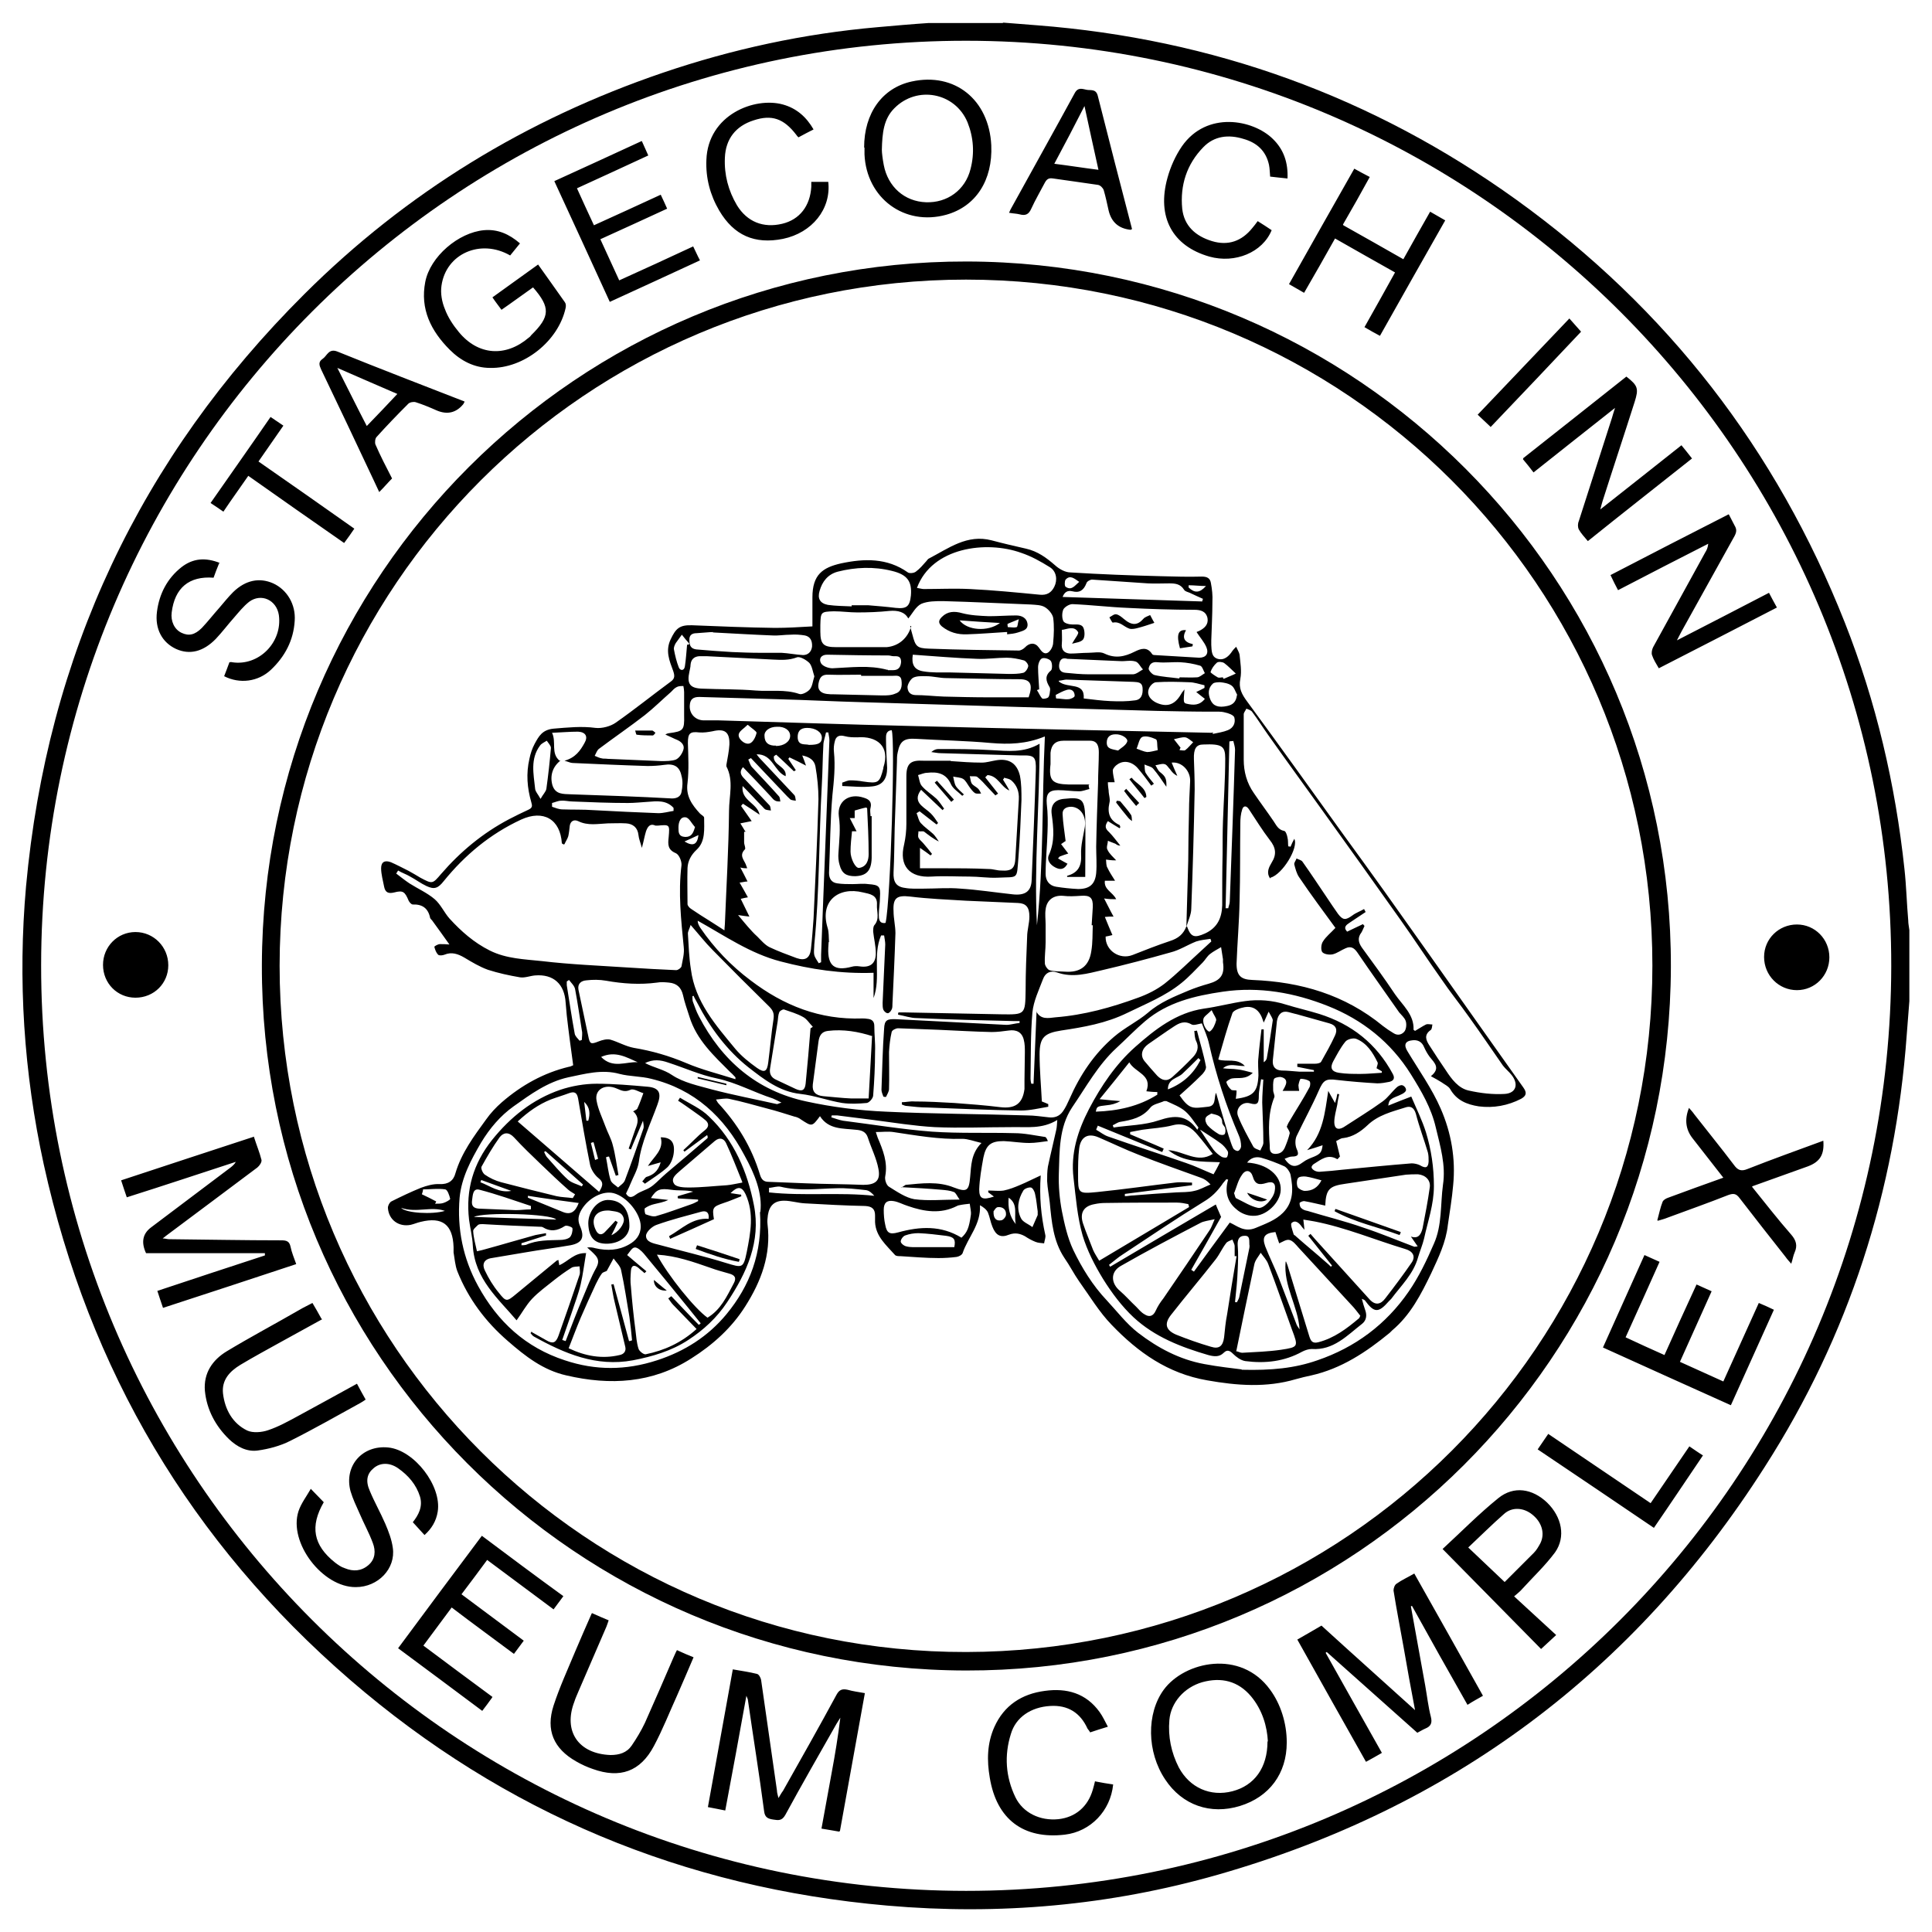
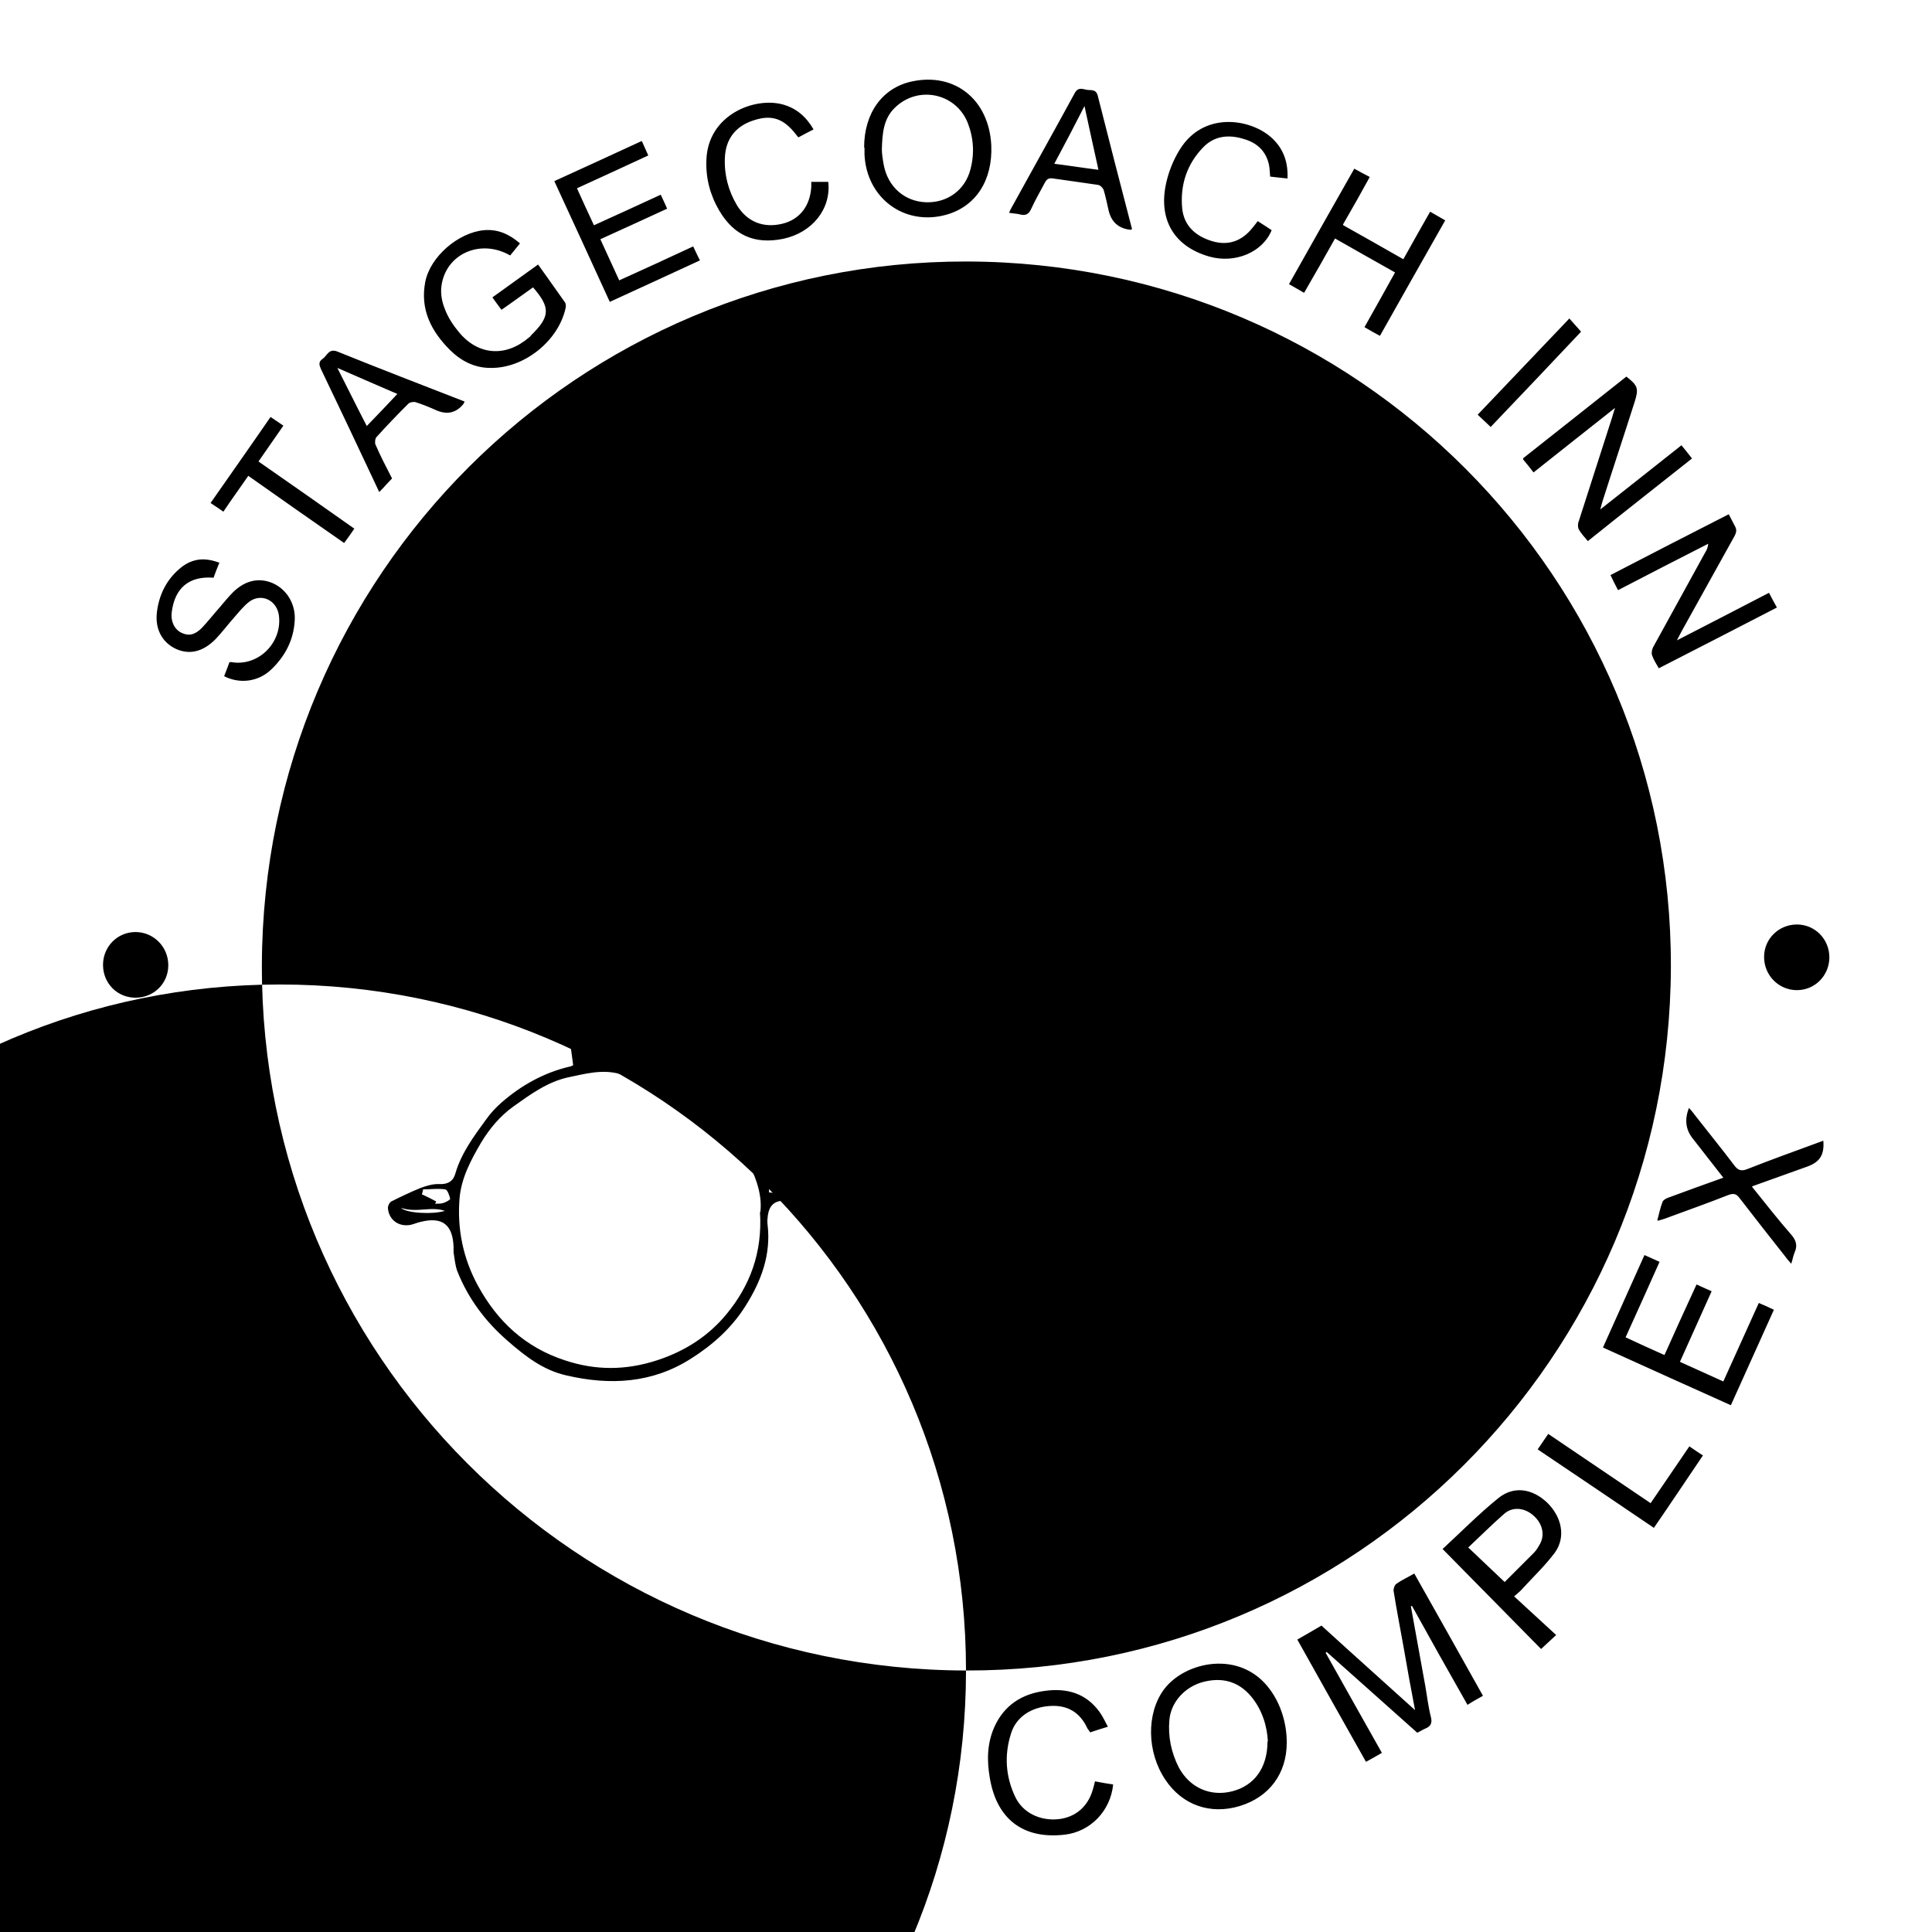
<svg xmlns="http://www.w3.org/2000/svg" id="Layer_1" data-name="Layer 1" version="1.1" viewBox="0 0 512 512">
  <defs>
    <style>.logo__stagecoach-inn-1{fill:#000;stroke-width:0}</style>
  </defs>
-   <path class="logo__stagecoach-inn-1" d="M265.9 6c3 .2 6 .5 8.9.7 46.6 3.6 89 18.9 127 46.2 40 28.8 69 66.3 87.1 112.1 8.3 21 13.4 42.9 15.8 65.3.5 4.5.6 9.1 1 13.6 0 .9.2 1.7.3 2.6v18.8c-.2 3-.5 6-.7 9-3 41.3-15.3 79.6-37.6 114.4-34.6 54.3-83 90.4-144.9 108.1-28.7 8.2-58 10.8-87.7 8.2-53.8-4.7-101.4-24.5-142.3-59.8-42.2-36.5-69.2-82.1-81.2-136.6-5.3-24.3-6.9-48.9-4.7-73.7 5.6-61.2 30.2-113.6 73.8-157 27-26.9 58.8-46.3 94.9-58.6 18.5-6.3 37.5-10.4 57-12.1 4.5-.4 9-.8 13.5-1.1h19.6Zm-9.8 4.8C120.8 10.7 11 120.4 10.9 255.8 10.8 391.2 120.5 501 256 501.1c135.3 0 245-109.5 245.2-245 .2-135.3-109.6-245.2-245.1-245.3Z" />
-   <path class="logo__stagecoach-inn-1" d="M256 442.7c-103.4-.2-186.9-83.9-186.6-187 .3-103.2 83.8-186.6 186.8-186.4 103.4.2 186.9 83.9 186.6 187-.3 103.2-83.8 186.6-186.8 186.4Zm181.9-186.8c0-100.6-81.3-181.8-181.9-181.8-100.5 0-181.8 81.3-181.9 181.8 0 100.6 81.5 182.1 182 181.9 100.6-.2 181.8-81.4 181.8-181.9Z" />
+   <path class="logo__stagecoach-inn-1" d="M256 442.7c-103.4-.2-186.9-83.9-186.6-187 .3-103.2 83.8-186.6 186.8-186.4 103.4.2 186.9 83.9 186.6 187-.3 103.2-83.8 186.6-186.8 186.4Zc0-100.6-81.3-181.8-181.9-181.8-100.5 0-181.8 81.3-181.9 181.8 0 100.6 81.5 182.1 182 181.9 100.6-.2 181.8-81.4 181.8-181.9Z" />
  <path class="logo__stagecoach-inn-1" d="M67.3 301.3c.7 2.2 1.5 4.1 2 6.1.1.6-.5 1.5-1.1 2-8.1 6.1-16.2 12.1-24.2 18.1-.2.2-.4.3-.9.7.7 0 1.2.2 1.7.2 9.9.1 19.9.3 29.8.3 1.4 0 2.1.3 2.4 1.7.3 1.5.9 2.9 1.5 4.6-11.7 3.9-23.4 7.7-35.3 11.6-.5-1.5-1-2.9-1.5-4.5 9.6-3.2 19-6.3 28.5-9.4v-.6H38.7q-2-4.3 1.3-6.8c7-5.3 14.1-10.6 21.1-15.9.5-.4 1-.8 1.4-1.5-9.5 3.1-19.1 6.3-28.9 9.4-.5-1.5-1-2.9-1.5-4.5 11.8-3.9 23.4-7.7 35.3-11.6ZM366.1 464.6c-1.4.8-2.6 1.5-4.1 2.3-6.1-10.8-12.1-21.5-18.2-32.4 2.1-1.2 4.2-2.4 6.4-3.7 8.1 7.4 16.3 14.7 24.8 22.4-1.1-5.8-2.1-11.2-3-16.5-.9-5.1-1.9-10.1-2.7-15.2 0-.6.3-1.5.8-1.8 1.4-1 3-1.7 4.7-2.7 6.1 10.8 12.1 21.5 18.2 32.4-1.4.8-2.7 1.5-4.1 2.4-5-8.8-9.9-17.5-14.7-26.2-.1 0-.2 0-.3.1 1.3 7 2.5 14 3.8 21 .5 2.8.8 5.6 1.5 8.3.4 1.6 0 2.5-1.5 3.1-.7.3-1.3.7-2.1 1.1-8-7.1-16-14.3-24-21.4-.1 0-.2.2-.3.2 4.9 8.7 9.8 17.5 14.9 26.5ZM222.4 485.4c-1.6-.3-3-.5-4.7-.8.9-5 1.8-9.9 2.7-14.8.9-4.8 1.7-9.7 2.3-14.6-.3.5-.7 1.1-1 1.6-4.6 8.1-9.2 16.1-13.6 24.2-.9 1.6-1.9 1.4-3.2 1.2-1.3-.2-2.2-.5-2.4-2.2-1.3-9.9-2.9-19.7-4.3-29.5 0-.2-.1-.3-.4-1.1-1.9 10.5-3.7 20.4-5.6 30.4-1.6-.3-2.9-.6-4.6-.9 2.2-12.2 4.4-24.3 6.6-36.5 2.3.4 4.4.7 6.4 1.2.5.1 1 1 1.1 1.6 1.4 9.8 2.8 19.6 4.2 29.3 0 .6.2 1.1.4 2 .5-.8.8-1.4 1.2-1.9 4.8-8.5 9.6-17 14.2-25.5.7-1.3 1.5-1.6 2.9-1.3 1.4.4 2.9.6 4.6.9-2.2 12.2-4.4 24.3-6.6 36.5ZM341 461.8c0 8.2-4.6 14.4-12.4 16.8-7.8 2.4-15.3-.2-19.8-7-4.9-7.3-5-17.5-.4-23.8 5.5-7.5 20.4-10.8 28.2 0 2.8 3.8 4.4 8.9 4.4 13.9Zm-5-.3c-.2-3.9-1.4-8.3-4.5-12-3.4-4-7.8-5.1-12.9-3.7-4.8 1.4-8.3 5.4-8.7 10-.4 4.4.5 8.7 2.5 12.6 2.9 5.4 8.4 7.8 14.2 6.3 5.8-1.5 9.3-6.2 9.3-13.2ZM130.4 449.9c-.9 1.3-1.7 2.3-2.6 3.5-7.4-5.5-14.7-11-22.3-16.6 7.4-10 14.7-19.8 22.2-29.8 7.2 5.4 14.3 10.7 21.6 16-.9 1.2-1.7 2.3-2.6 3.5-5.9-4.4-11.7-8.7-17.6-13.1-2.3 3.1-4.5 6.1-6.8 9.1 5.5 4.1 10.9 8.1 16.5 12.3-.9 1.2-1.7 2.3-2.6 3.5-5.5-4.1-11-8.1-16.5-12.3-2.5 3.4-5 6.7-7.5 10.1 6.1 4.6 12.1 9 18.3 13.6ZM456.7 366.1c3.2-7 6.2-13.8 9.4-20.8 1.4.6 2.6 1.1 4 1.8-3.8 8.5-7.6 16.8-11.4 25.3-11.3-5.1-22.5-10.1-33.9-15.3 3.7-8.2 7.3-16.3 11-24.5 1.4.6 2.6 1.2 4 1.8-3 6.7-5.9 13.2-9 20 3.4 1.6 6.7 3.1 10.3 4.7 2.8-6.3 5.6-12.4 8.5-18.7 1.4.6 2.6 1.2 4 1.8-2.8 6.3-5.6 12.4-8.4 18.7 3.9 1.8 7.6 3.4 11.5 5.2ZM458.2 136.4c.6 1.1 1 2 1.5 2.9.6 1 .5 1.7 0 2.7-4.7 8.4-9.3 16.8-14 25.2-.3.6-.7 1.3-1.3 2.5 8.4-4.3 16.3-8.4 24.4-12.6.7 1.3 1.3 2.5 2.1 3.9-10.4 5.4-20.8 10.7-31.3 16.1-.7-1.2-1.4-2.3-1.8-3.5-.2-.6 0-1.5.3-2.1 4.6-8.4 9.2-16.7 13.8-25.1.4-.6.7-1.3.8-2.3-7.9 4-15.8 8.1-23.9 12.3-.7-1.3-1.3-2.5-2-4 10.4-5.4 20.7-10.7 31.3-16.1ZM403.7 121.4c9.3-7.3 18.3-14.5 27.3-21.6 3.1 2.4 3.3 3.2 2.2 6.7-2.8 8.8-5.7 17.5-8.5 26.3-.2.6-.3 1.1-.6 2.2 7.4-5.8 14.4-11.4 21.5-17 .9 1.1 1.8 2.2 2.8 3.5-9.2 7.3-18.4 14.5-27.6 21.9-.9-1.1-1.8-2-2.4-3.1-.3-.6-.3-1.5 0-2.2 2.9-9.1 5.9-18.3 8.8-27.4.2-.7.4-1.4.8-2.6-7.5 5.9-14.4 11.4-21.6 17.1-.9-1.2-1.8-2.3-2.8-3.5ZM82.4 394.6c1.4 1.4 2.4 2.5 3.4 3.5-3.7 6.4-2.8 11.4 3 16 .8.6 1.6 1.2 2.6 1.5 2.2.9 4.3.8 6.2-.8 1.9-1.6 2-3.8 1.2-5.9-1-2.7-2.4-5.2-3.5-7.8-.9-2-1.8-3.9-2.4-5.9-1.8-6.7 3.1-12.3 10-11.6 6.9.7 14.2 10.2 13.1 17-.4 2.5-1.6 4.5-3.5 6.2-1-1.1-2-2.2-3.1-3.4 1.5-1.9 2.7-4.1 1.9-6.8-1-3.2-3.1-5.6-5.8-7.5-2.3-1.6-4.8-1.5-6.5 0-1.7 1.4-2.2 3.3-1 6 1.2 2.9 2.8 5.7 4.1 8.7.9 2.1 1.7 4.2 2 6.4.8 5.5-3.9 10.4-9.8 10.4-8.8.1-17.9-11.8-15.2-20.1.7-2.1 2.1-3.9 3.3-6ZM141.2 76.2c-2.7 1.9-5.4 3.9-8.3 5.9-.8-1.1-1.6-2.1-2.4-3.3 4.1-2.9 8-5.8 12.1-8.7 2.4 3.4 4.8 6.7 7.1 10 .3.4.3 1 .2 1.5-1.9 8.8-11.1 16.1-20 15.9-4.2 0-7.8-1.9-10.7-4.8-5-5-7.9-10.8-6.5-18 1.3-6.7 8.8-13.1 15.6-13.7 3.6-.3 6.6 1 9.5 3.5-.9 1.1-1.8 2.2-2.6 3.2-7.8-4.5-17-.5-18.2 8-.3 2 .1 4.3.9 6.2.8 2.2 2.2 4.3 3.7 6.1 5.1 6.2 12.4 6.7 18.5 1.5.3-.2.5-.4.7-.7 5-4.9 5.1-7.3.5-12.6ZM229 39.1c0-9.1 4.8-15.8 12.6-17.5 11.4-2.5 20.5 4.8 21.1 16.9.4 9.3-4.1 16.2-11.9 18.4-11.1 3.1-21.2-4.4-21.7-16v-1.8Zm4.7.6c0 .8.2 2.4.5 4 1.1 5.8 5.5 9.7 11.2 9.9 5.6.2 10.4-3.2 11.8-8.8 1.1-4.2.8-8.4-.8-12.4-3.3-7.9-13.4-9.8-19.4-3.7-2.8 2.8-3.2 6.5-3.3 11ZM401.2 423c3.8 3.5 7.4 6.8 11.2 10.3-1.6 1.5-2.7 2.5-4 3.7-8.6-8.7-17.2-17.5-26.1-26.5 5-4.6 9.6-9.3 14.8-13.5 4.1-3.3 9-2.5 12.9 1.2 3.9 3.8 5 9.1 2.1 13.2-2.6 3.5-5.8 6.5-8.8 9.8-.5.6-1.2 1.1-2.1 1.9Zm-2.5-3.7 7.8-7.8c.7-.7 1.2-1.6 1.7-2.5 1.3-2.6.4-5.6-2.1-7.6-2.3-1.9-5.4-2.1-7.5-.2-3.2 2.8-6.3 5.9-9.5 8.9 3.3 3.1 6.4 6.1 9.7 9.2ZM170.1 37.4c.6 1.4 1.1 2.4 1.7 3.8-6.3 2.9-12.5 5.8-18.9 8.7 1.5 3.3 2.9 6.4 4.5 9.8 5.9-2.7 11.7-5.3 17.7-8.1.6 1.2 1.1 2.4 1.7 3.7-5.9 2.7-11.7 5.4-17.7 8.1 1.7 3.7 3.3 7.2 5 10.9 6.6-3 13-5.9 19.6-9 .6 1.2 1.1 2.4 1.8 3.7-8 3.7-15.8 7.3-23.9 11-4.9-10.7-9.7-21.2-14.7-32 7.7-3.5 15.3-7 23.1-10.6ZM85.4 349.6c-3.8 2.1-7.3 4-10.9 6-3.6 2-7.3 4-10.8 6.1-2.8 1.7-5 4-4.6 7.6.5 4.2 2.5 7.9 6.4 9.8 1.5.7 3.9.5 5.6-.1 2.7-.9 5.2-2.3 7.8-3.7 5.2-2.8 10.4-5.7 15.7-8.6.8 1.5 1.5 2.8 2.3 4.2-.6.4-1 .7-1.4.9-6.2 3.4-12.3 6.9-18.7 10.1-2.6 1.3-5.6 2.1-8.5 2.5-2.9.4-5.5-1-7.6-3-3.6-3.5-5.9-7.8-6.4-12.8-.4-4.7 2-8.2 5.8-10.5 6.3-3.8 12.9-7.3 19.3-11 1-.6 2.1-1.1 3.4-1.8.8 1.3 1.5 2.6 2.4 4.2ZM156.9 427.5c1.6.7 2.9 1.3 4.4 1.9-.2.6-.4 1.2-.6 1.7-2.4 5.6-4.9 11.3-7.3 16.9-.4 1-.9 2-1.2 3-3 7.8 1.1 13.8 9.6 14.1 2.3 0 4.3-.6 5.6-2.5 1.3-1.9 2.5-3.9 3.5-6 2.6-5.8 5.1-11.6 7.6-17.4.3-.6.5-1.2.9-1.9 1.5.7 2.9 1.3 4.4 1.9-1.5 3.5-2.9 6.8-4.4 10.2-2 4.4-3.8 9-6.1 13.3-3.6 6.8-9 8.7-16.2 6.1-1.5-.5-3-1.2-4.4-2-6-3.4-8.1-8.3-6-14.8 1.6-4.9 3.8-9.7 5.8-14.5 1.4-3.3 2.8-6.5 4.3-9.9ZM58.1 149.2c-.6 1.5-1.1 2.7-1.5 3.9-6.5-.5-10.3 2.7-11.1 9.2-.3 2.3.7 4.5 2.6 5.4 1.9.9 3.5.6 5.4-1.3 1.6-1.7 3-3.5 4.6-5.3 1.2-1.4 2.4-2.9 3.7-4.2 3.3-3.2 7-3.9 10.6-2.3 3.7 1.7 6 5.6 5.7 9.9-.3 5.2-2.6 9.5-6.3 13-3.4 3.2-8.3 3.8-12.4 1.7.5-1.2.9-2.4 1.4-3.7.3 0 .5-.1.7 0 7.1 1.1 13.4-5.3 12.4-12.5-.6-4-4.7-5.9-7.9-3.5-1.5 1.2-2.7 2.7-4 4.2-1.6 1.8-3.1 3.8-4.8 5.6-3.3 3.4-6.9 4.3-10.5 2.7-3.7-1.7-5.7-5.3-5.1-9.9.6-4.7 2.7-8.8 6.5-11.8 3.1-2.4 6.4-2.6 10.2-1.1ZM356 59.7c5.4 3 10.6 6 15.9 9 2.4-4.3 4.7-8.4 7.1-12.6 1.4.8 2.6 1.5 4 2.3-5.8 10.2-11.5 20.3-17.3 30.6-1.3-.7-2.6-1.4-4.1-2.3 2.7-4.8 5.4-9.6 8.1-14.5-5.3-3-10.5-5.9-15.9-9-2.7 4.8-5.4 9.6-8.2 14.4-1.4-.8-2.6-1.5-4-2.3 5.8-10.3 11.5-20.4 17.3-30.6 1.3.7 2.5 1.4 4.1 2.2-2.3 4.2-4.6 8.3-7.1 12.6ZM439.2 323.4c.5-1.8.8-3.4 1.4-4.9.2-.5.9-.9 1.5-1.1 4.8-1.8 9.6-3.5 14.6-5.3-2.7-3.5-5.5-7-8.2-10.5q-2.7-3.5-.9-8c.5.6 1 1.1 1.4 1.7 3.5 4.5 7.1 8.9 10.5 13.4 1 1.4 1.9 1.8 3.6 1.1 6.6-2.6 13.3-5 20.1-7.5.3 3.7-.9 5.6-4.1 6.8-4.8 1.7-9.7 3.5-14.5 5.2-.1 0-.2.1-.3.2 3.4 4.2 6.8 8.6 10.4 12.7 1.3 1.5 1.7 2.9.9 4.7-.4.9-.5 1.8-.9 3-.6-.7-1.1-1.2-1.5-1.8-4.1-5.2-8.2-10.4-12.2-15.6-.9-1.2-1.6-1.3-3-.8-5.3 2.1-10.7 4-16.1 6-.7.3-1.5.5-2.5.8ZM290.3 472.1c1.6.3 3.2.6 4.7.8-.7 7-6 12.5-12.8 13.3-11 1.3-18.1-4.1-19.9-15.1-.8-4.6-.7-9.1 1.2-13.4 2.6-5.8 7.3-8.8 13.4-9.6 5.8-.8 10.9.6 14.5 5.6.8 1.1 1.4 2.4 2.2 3.9-1.7.5-3.2 1-4.7 1.5-.2-.4-.5-.7-.7-1-1.9-4.2-5.2-6.3-9.9-6-5.1.3-9.1 3-10.4 7.4-1.8 5.7-1.4 11.4 1.2 16.8 2 4.1 6.5 6.3 11.4 5.8 4.5-.5 7.8-3.3 9.1-7.8.2-.7.4-1.4.6-2.3ZM123.1 106.5c-.2.4-.3.6-.4.7q-2.8 3.3-6.9 1.6c-1.8-.8-3.7-1.6-5.6-2.2-.6-.2-1.6 0-2 .4-2.9 2.9-5.7 5.8-8.4 8.8-.4.4-.5 1.5-.3 2 1.3 3 2.8 5.9 4.4 9-1.1 1.1-2.1 2.3-3.4 3.6-.6-1.2-1-2.2-1.5-3.2-4.6-9.8-9.2-19.5-13.9-29.3-.5-1.1-.8-2 .4-2.8 1.2-.8 1.6-2.9 4-1.9 11.1 4.5 22.3 8.8 33.6 13.2Zm-17.8-2.1c-5.5-2.4-10.7-4.6-15.9-6.9 2.6 5.1 5.1 10.2 7.8 15.4 2.8-2.9 5.4-5.6 8.1-8.5ZM267.4 56.4c.3-.7.5-1.1.8-1.6 5.5-10 11.1-20 16.6-30.1.9-1.7 2.1-1.1 3.2-.9 1 .2 2.4-.3 2.9 1.5 3 11.8 6 23.6 9.1 35.4-.2.1-.3.2-.4.2q-4.7-.5-5.8-5.1c-.4-1.8-.8-3.7-1.3-5.4-.2-.6-.9-1.3-1.5-1.4-3.9-.6-7.9-1.1-11.9-1.7-1.2-.2-1.7.2-2.2 1.1-1.2 2.3-2.5 4.5-3.6 6.9-.7 1.6-1.6 1.9-3.1 1.5-.8-.2-1.6-.2-2.7-.4Zm20-28.3c-2.6 5.1-5.2 10.1-8 15.3 4 .5 7.7 1.1 11.7 1.6-1.3-5.8-2.5-11.4-3.7-16.9ZM215.6 34.3c-1.4.7-2.7 1.4-4 2.1-.3-.3-.4-.4-.6-.7-3.3-4.3-6.5-5.4-11.3-3.8-4.7 1.5-7.4 4.9-7.6 9.9-.2 4.5.9 8.7 3.2 12.6 2.7 4.4 7 6.1 12 4.9 4.6-1.1 7.4-4.7 7.7-9.8v-1.3h4.5c.8 7.2-4.3 13.5-12 15.1-7.5 1.5-13-.9-16.9-7.5-2.4-4.1-3.6-8.6-3.4-13.4.4-12 12.8-16.8 20.3-14.7 3.6 1 6.2 3.3 8.1 6.6ZM341.2 47.3c-1.7-.2-3.1-.3-4.6-.5-.1-1.1-.1-2.1-.3-3.1-.8-3.7-3.2-5.9-6.8-6.9-3.9-1.2-7.7-.8-10.6 2.2-4.4 4.5-6.2 10.1-5.6 16.3.5 4.6 3.6 7.3 7.9 8.6 4.3 1.3 7.9 0 10.7-3.5.5-.6.9-1.1 1.4-1.8 1.3.8 2.5 1.6 3.7 2.4-2.4 5.9-9.7 8.9-16.5 7-9.8-2.8-14-10.5-11.1-20.9.8-2.9 2.1-5.8 3.8-8.3 6.6-9.5 18.9-7.1 24.1-2 2.9 2.8 4.1 6.3 3.9 10.6ZM437.4 398.4c3.4-5 6.8-10 10.3-15.1 1.2.8 2.3 1.6 3.6 2.4-4.4 6.5-8.6 12.8-13 19.2-10.3-7-20.4-13.8-30.8-20.8 1-1.4 1.8-2.7 2.8-4.1 9.1 6.2 18.1 12.2 27.2 18.4ZM93.9 140.1c-.9 1.3-1.7 2.5-2.7 3.8-8.5-5.9-16.9-11.8-25.4-17.8-2.2 3.2-4.4 6.2-6.6 9.5-1.1-.8-2.2-1.5-3.4-2.3 5.3-7.6 10.6-15.1 15.9-22.8 1.2.8 2.2 1.5 3.4 2.3-2.2 3.2-4.3 6.2-6.6 9.5 8.5 5.9 16.9 11.8 25.4 17.8ZM44.6 255.8c0 4.8-3.8 8.6-8.7 8.6-4.8 0-8.6-3.8-8.6-8.7 0-4.8 3.8-8.7 8.6-8.7s8.7 3.9 8.7 8.8ZM484.8 253.7c0 4.8-3.8 8.7-8.6 8.7s-8.7-3.9-8.7-8.8c0-4.8 3.9-8.6 8.7-8.6 4.8 0 8.6 3.9 8.6 8.7ZM395 113.1c-1.2-1.1-2.2-2.1-3.4-3.2 8.1-8.5 16.1-16.9 24.3-25.5 1.1 1.2 2 2.3 3.1 3.5-7.8 8.3-15.8 16.7-24 25.3ZM280.2 296.8c-4.1 2.5-8.1 1.8-12.1 1.9-6.8 0-13.6.3-20.4 0-5.4-.3-10.9-1.2-16.3-1.9-3.2-.4-6.3-.8-9.5-1.2h-1.5c0 .2 0 .3-.1.5 1 .3 2 .7 3.1.9 7.9 1 15.7 2.3 23.6 2.9 7.2.5 14.5.2 21.8.4 2.7 0 5.4.6 8.1 1 .3 0 .5.4.8 1.1-1.6.2-3.3.5-4.9.5-2.3 0-4.5-.4-6.8-.5-3.4 0-4.7 1-5.4 4.4-.5 2.8-1 5.6-1.1 8.4 0 2.5.9 2.9 3.9 1.9-.6-.4-1-.8-1.5-1.1v-.5c1.4 0 2.8.2 4.1 0 1.5-.3 3-.9 4.4-1.5 1.7-.7 3.4-1.6 5.4-2.5-.4 5.7.1 10.7 1.2 15.7.2.7-.2 1.5-.3 2.3-.8-.1-1.6-.1-2.3-.4-1-.4-1.9-.9-2.8-1.5-1.3-.7-2.6-1-4.2-.4-2.2.9-3.5.2-4.4-2.1-.5-1.2-.7-2.6-1.2-3.8-.4-.8-1.2-1.4-2.1-1.9.3 5.1-3.2 8.5-4.6 12.7-.2.5-1 .9-1.6 1-1.6.2-3.2.3-4.8.3-3.3 0-6.7-.3-10-.5-.5 0-1.2 0-1.5-.3-2.3-2.6-5.1-4.9-5.3-8.7v-1.8c0-1.7-.8-2.4-2.6-2.5-5.3-.1-10.7-.4-16-.7-1.9-.1-3.7-.7-5.5-.7-2.6 0-3.9 1.3-4.3 3.8-.1.8-.2 1.6-.1 2.4 1 8.1-1.7 15.2-5.9 21.8-3.6 5.7-8.6 10.2-14.3 13.8-10.3 6.6-21.5 7.2-33.1 4.5-6.2-1.4-10.9-5.1-15.5-9.1-5.9-5.1-10.5-11.2-13.4-18.5-.6-1.6-.7-3.3-1-5v-1.4c-.2-6-3-8.1-8.7-6.7-.9.2-1.8.6-2.7.8-3.1.6-5.8-1.3-6-4.5 0-.6.4-1.4.9-1.7 2.6-1.3 5.1-2.5 7.8-3.6 1.6-.6 3.4-1.1 5-1 2.3.1 3.7-.9 4.2-2.9 1.6-5.4 4.9-9.8 8.1-14.2 1.2-1.7 2.6-3.2 4.2-4.6 5.2-4.5 11.1-7.8 17.8-9.4.3 0 .6-.2 1.1-.4-.6-4.4-1.2-8.8-1.7-13.2-.1-1.1-.2-2.2-.3-3.4-.3-4.9-3.2-7.6-8.1-7.2-1.3.1-2.7.7-4 .5-2.9-.5-5.7-1.1-8.5-2-2.2-.8-4.2-2-6.2-3.2-1.7-1-3.4-1.6-5.3-.8-.5.2-1.4.3-1.7 0-.5-.5-.8-1.3-1-2.1 0-.1.9-.7 1.5-.7.8 0 1.5 0 2.5.1-1.6-2.3-3.1-4.3-4.6-6.4-.2-.2-.4-.4-.5-.6-.5-2.6-2.1-3.7-4.6-3.6-.4 0-.9-.6-1.1-1-1-2.4-1.5-2.8-3.8-2.2-1.6.4-2.4 0-2.7-1.5-.3-1.6-.8-3.3-.8-4.9 0-1.7 1-2.2 2.6-1.6 1.6.7 3.1 1.5 4.7 2.3 1.1.6 2.1 1.2 3.1 1.8 3.2 1.7 3.2 1.7 5.5-1 5.1-5.9 11-10.8 18-14.5 1.7-.9 3.4-1.7 5.1-2.5 1.1-.5 1.1-1 .8-2-1.1-3.8-1.4-7.6-.5-11.5.3-1.4.7-2.7 1.4-4 1.1-2 2-3.7 5-4 3.7-.3 7.4-.7 11.1-.2 1.7.2 4-.4 5.4-1.4 5-3.5 9.7-7.3 14.6-10.9 1.1-.8 1-1.6.6-2.8-1-2.7-2.1-5.3-.7-8.3 1.4-3 2.4-3.9 5.7-3.8 7.3.3 14.7.6 22 .7 3.2 0 6.4-.2 9.9-.4v-7.7c0-6 2.7-7.9 7.6-9 6.1-1.3 12.2-1.5 17.7 2.4.4.3 1.6.2 2.1-.2 1.1-.8 1.9-1.8 2.8-2.8.2-.2.4-.6.7-.7 5.2-2.7 10.1-6.5 16.6-4.8 3 .8 6 1.5 9.1 2.2 3.1.7 5.4 2.4 7.7 4.4 1.1 1 2.7 1.9 4.1 1.9 8 .5 16 .8 24 1 3.6.1 7.2.2 10.8.1 1.5 0 2.2.5 2.4 1.7.3 1.6.5 3.3.4 5 0 3.4-.2 6.8-.3 10.2v1.2c.1 1.5 0 3.2 1.7 3.7s3-.7 3.9-2.1c.2-.3.5-.6 1-1.1.4.9.8 1.5.9 2.1.2 2.1.6 4.3.2 6.4-.5 2.5.4 4.1 1.8 6 8.6 11.7 17.1 23.6 25.6 35.4 3.6 4.9 7.1 9.8 10.7 14.8 8.1 11.4 16.2 22.8 24.3 34.3 4.2 5.9 8.4 11.9 12.6 17.8 1 1.4.8 2.2-.6 3-3.5 1.8-7.3 2.5-11.2 2-3.2-.5-5.9-1.6-7.6-4.6-.5-.8-1.5-1.2-2.3-1.8-.8-.5-1.7-1-2.8-1.6 2.6-2.1 1-3.5-.3-5.1-.6-.8-1.1-1.7-1.5-2.6-.6-1.5-1.8-2-3.2-1.8-1.9.2-2.2 1.3-1.2 2.9 3 5 6.5 9.9 8.8 15.2 2.8 6.4 4 13.3 3.3 20.3-.3 3.5-.9 7-1.4 10.5-.5 4.6-2.5 8.7-4.4 12.8-2.7 5.6-5.5 11.1-10.4 15.2l-.6.6c-6.2 5.1-12.8 9.5-20.8 11.3-1.4.3-2.7.6-4.1 1-7.8 2.3-15.6 1.7-23.5.3-10.4-1.8-18.3-7.4-25.3-14.7-3.3-3.4-5.8-7.6-8.6-11.5-1.4-2-2.5-4.2-3.9-6.2-3-4.5-3.4-9.6-3.9-14.7-.2-1.9-.6-3.8-.7-5.7 0-1.2 0-2.5.2-3.8.7-3.3 1.5-6.5 2.2-9.7.2-.8.2-1.6.3-2.8Zm34.4-51.2c1 2.8 2 3 4.7 1.8 3.3-1.5 4.5-4.1 4.6-7.5 0-4.6 0-9.2.1-13.7 0-2.9 0-5.7.1-8.6.2-5.5.6-11 .6-16.6 0-3.3-.9-3.9-5.8-3.7-1.9 0-2.6 1.1-2.5 3.9.1 2.7.2 5.3.2 8-.2 10.5-.5 21.1-.9 31.6 0 1.6-.9 3.3-1.3 4.9.2-5.9.3-11.8.5-17.7 0-4.3.1-8.7.2-13 0-2.7.2-5.3.3-8 .1-2.7-2.2-5.2-4.9-4.9.5 1.2 1 2.4 1.5 3.5-.9-.4-1.4-1-1.9-1.7-.5-.5-.9-1.3-1.5-1.4-.7-.2-1.6.2-2.4.3.4.6.6 1.3 1.2 1.8 1.4 1.1 1.8 1.7 1.7 3.9-1.3-1.9-2.3-3.4-3.5-4.8-.5-.6-1.5-.7-2.3-1.1.1.8 0 1.6.3 2.2.6 1 1.4 1.9 2.2 2.9l-.7.5c-1.1-1.5-2.2-3-3.4-4.4-1.5-1.9-3.8-2.5-5.6-1.2-.5.3-1.1 1-1.2 1.5 0 1 .3 2.1.5 3.2h-1.8c0 .8.1 1.5.2 2.2 0 1.1.5 2.3.2 3.3-.6 2.7.1 4.6 2.6 5.8.2 0 .2.4.3.6l-.2.3c-1-.6-2-1.2-3.1-1.9-.9 1.3-.7 2 .3 2.9 1.1 1.1 2 2.4 3 3.6-.7 0-1-.3-1.3-.5-.7-.3-1.4-.5-2-.8 0 .8-.5 1.8-.1 2.4.5 1.1 1.5 1.9 2.3 2.8h-.5c-.7 0-1.4-.1-2.2-.2.1.7 0 1.6.4 2.2.5 1.1 1.2 2.1 2 3.4h-2.7c-.3 2.4 2.1 3 3 4.9-1.1 0-1.9 0-3.2-.2.9 1.7 1.6 3.2 2.5 4.8-.9 0-1.5 0-2.3.1.7 1.7 1.3 3.2 2 4.8-.7.2-1.3.3-1.8.4-.1 3.7 3.7 6.2 7.1 4.9 3.3-1.3 6.6-2.6 9.9-3.7 2.2-.7 3.6-1.8 4.4-3.9ZM184 263.9c-.2 0-.3 0-.5.1 0 .5 0 1 .1 1.4.5 1.3.9 2.6 1.6 3.9 6.1 11.8 15.4 19.8 28.5 22.6 6.9 1.5 14 2.4 21 2.7 12.5.6 25 .6 37.5 1 1.9 0 3.8.3 5.7.5 1.6.2 2.9-.3 3.8-1.6.7-1 1.2-2.1 1.7-3.2 2.8-6.4 6.6-12.1 11.9-16.6 2.8-2.4 6.2-4 8.9-6.3 3.2-2.8 7-4.3 10.8-5.9 1.7-.7 3.5-1.3 5.3-1.8 3.2-.9 4.3-2.4 3.8-5.7v-.8c-.2-1.1-.3-2.1-.5-3.2-1 .6-2 1.1-2.9 1.8-.8.6-1.3 1.6-2 2.3-1.8 1.8-3.6 3.8-5.6 5.4-4.3 3.5-9.4 5.5-14.3 7.9-5.7 2.8-11.6 3.8-17.6 4.7-4.4.7-5.7 1.8-5.7 6.3 0 4.2.4 8.4.6 12.5.6.2 1.2.5 1.7.7v.7c-2.4.4-4.8 1-7.2 1-8.3-.1-16.5-.5-24.8-.8-1.8 0-3.6-.2-5.4-.4-.5 0-.9-.2-1.4-.4v-.6c1.1 0 2.2-.3 3.3-.2 3.5 0 7.1.2 10.6.4 4 .3 8.1.6 12.1 1.1 4 .5 6-.9 6.5-4.8v-2.4c0-2.4.1-4.9.1-7.3 0-1.1 0-2.3-.3-3.4-.5-2-2-2.7-4-2.4-1.5.2-3 .4-4.5.4-4.7-.1-9.5-.4-14.2-.6-3.5-.1-7.1-.3-10.6-.4-.6 0-1.6.5-1.7 1-.4 1.7-.6 3.5-.7 5.3 0 3.3.1 6.5 0 9.8 0 .7-.5 1.4-.8 2.1-.2 0-.5 0-.7-.1-.2-.6-.5-1.2-.5-1.8.2-5.4.3-10.8.7-16.2.1-2.3.8-2.6 3.2-2.5 9.7.5 19.4 1 29.2 1.5 1.1 0 2.3-.4 3.5-.5v-.5h-1.4c-8.6-.2-17.2-.4-25.8-.8-1.7 0-3.3-.6-5-.9 0-.2 0-.4.1-.6h1.6c8.5.2 17.1.3 25.6.5 6.4.1 6.4.1 6.5-6.4 0-4.7.2-9.4.4-14.1 0-1.8.6-3.6.6-5.4 0-2.5-.9-3.5-3-3.6l-13.8-.6c-4.9-.3-9.9-.5-14.8-1.1-3.5-.4-4.6.3-4.4 3.9 0 1.9.5 3.9.5 5.8-.2 6.3-.5 12.6-.8 18.9 0 .5 0 1.1-.3 1.5-.2.4-.7.9-1 .8-.4 0-.9-.5-1.1-.9-.2-.5-.2-1.2-.2-1.8.2-5.2.5-10.4.7-15.5 0-.8-.2-1.6-.3-2.4h-.8c-2.3 5.3 0 11.2-2 16.6v-6.7c-8.6.3-16.6-.9-24.6-3-8.1-2.1-14.8-6.8-22-10.8 0 .8.4 1.4.7 1.9 3.7 5.4 8.1 10 13.3 13.9 8.8 6.7 18.4 10.5 29.6 10.1.5 0 .9 0 1.4.1 1.2.1 1.8.7 1.8 1.9 0 2.3.3 4.5.2 6.8 0 3.9-.2 7.7-.5 11.6 0 .7-1 1.9-1.7 2-2.2.2-4.4.3-6.5 0-3.7-.6-7.4-2-11.1-2.4-5.6-.6-9.8-4-13.7-7-5.7-4.5-10.2-10.5-13.6-17.1-.3-.6-.7-1.2-1-1.9Zm152.6-31.1c-1.1-1.6-.3-3 .4-4.2 1.4-2.2 1.1-4-.5-6-2-2.6-3.7-5.4-5.5-8.1-.7-1.1-1.5-1-1.8 0-.4 1.2-.5 2.5-.5 3.7-.1 6.9 0 13.7-.2 20.6-.1 5.5-.6 11.1-.8 16.6 0 3.2 1.2 4.2 4.2 4.3 12.8.5 24.5 3.9 34.6 12.2.9.7 1.8 1.3 2.8 1.9 1.2.8 2.4.3 3-.6.4-.7.5-1.9.2-2.7-.3-.8-1.1-1.5-1.7-2.2-3.7-5.3-7.5-10.6-11.1-15.9-.9-1.3-1.8-1.7-3.1-1.1-1.2.5-2.2 1.3-3.4 1.6-.9.2-2.3 0-2.8-.6-.4-.6-.3-2.1.2-2.8.8-1.3 2-2.2 3.3-3.6-3.2-4.4-6.5-8.8-9.6-13.4-.7-1-1-2.3-1.3-3.4-.1-.5.4-1 .6-1.6.5.3 1.3.4 1.6.9 2.2 3.1 4.3 6.3 6.4 9.4 1 1.5 2 3 3 4.4 1.3 1.7 2 1.7 3.8.4.9-.7 2.1-1.1 3.1-1.7.1.3.3.5.4.8-1.4.9-2.8 1.9-4.2 2.8-.9.6-1.8 1.2-.7 2.4 1.4-.7 2.8-1.3 4.2-2 .1.2.3.3.4.5-.3.6-.5 1.2-.8 1.7-1.1 1.4-.8 2.7.1 4 3 4.1 6 8.2 8.8 12.4 2 2.9 5.1 5.4 4.9 9.4l.4.3c.9-.5 1.9-1.2 2.9-1.7.5-.2 1.1 0 1.7 0-.1.5-.1 1.3-.5 1.5-1.8 1.3-1.2 2.7-.2 4.2 1.4 2.2 2.8 4.3 4.3 6.5 1.5 2.3 3.3 4.7 6 5.3 3.1.7 6.4 1.1 9.6.9 3-.2 3.7-2.6 1.8-5-.7-.9-1.6-1.6-2.3-2.5-3-4.3-5.9-8.6-9-12.9-2.4-3.4-5-6.6-7.3-10-3.7-5.2-7.2-10.6-10.9-15.8-6.8-9.6-13.6-19.1-20.5-28.7-4.8-6.7-9.7-13.4-14.5-20.2-1.5-2.1-2.8-4.2-4.3-6.2-.3-.4-1-.6-1.5-.8-.2.5-.7 1-.7 1.5v12c0 3.2.8 6.2 2.7 8.9 1.7 2.5 3.5 4.9 5.2 7.4.7 1 1.2 2.3 2.8 2.6.4 0 .8 1.1.9 1.8.2.7.1 1.5.2 2.3.2 0 .4 0 .6.1.3-.7.6-1.4 1-2.1 1.2 2.3-3.1 9.4-6.3 10.3Zm-187.2-9c-.2-.1-.4-.2-.5-.3-.4-6.4-4.9-9-10.8-6.3-8.2 3.8-14.9 9.4-20.5 16.3-1.5 1.9-2.5 2.3-4.6 1.3-1.5-.7-2.8-1.7-4.3-2.5-1-.6-2.2-1-3.2-1.6-.2.3-.3.5-.5.8 1.2.9 2.3 1.8 3.5 2.6 2.2 1.4 4.7 2.5 6.7 4.2 1.6 1.4 2.5 3.5 3.9 5.1 3.1 3.4 6.5 6.4 10.7 8.5 4.4 2.2 9.2 2.3 13.8 2.8 7.6.9 15.2 1.2 22.8 1.7 4.3.3 8.5.5 12.8.7.5 0 1.3-.6 1.4-1 .3-1.7.8-3.4.6-5.1-.7-7.2-1.5-14.4-.6-21.7.1-1-.6-2.8-1.5-3.2-2.2-.9-2.1-2.4-1.9-4.2.3-3.4.3-3.4-2.9-3.1h-.6c-1.5-.7-2.1.4-2.5 1.5-.4 1.3-.6 2.6-1.1 4.4-.4-1.5-.8-2.4-.9-3.4-.2-2-1.5-3-3.3-3.1-1.6-.1-3.2 0-4.8 0-2.6.1-5.3.7-7.9-.6-1.1-.5-2 0-2.2 1.2-.1.9-.2 1.9-.4 2.8-.2.7-.7 1.4-1 2.1ZM329.1 363c7.8.2 14-.4 20-2.5 10-3.4 18.2-9.5 24.2-18.2 2.7-3.9 4.8-8.3 6.7-12.7 2.2-4.9 1.7-10.4 2.4-15.6.8-5.2-.7-10.2-1.9-15.2-1.2-5.2-3.8-9.6-6.6-14.1-5.3-8.5-12.9-14.5-22-18.1-8.8-3.5-18.1-5.2-27.8-3.8-7.5 1.1-14.7 2.8-20.6 7.8-2.6 2.2-5 4.7-7.6 7.1-4.9 4.5-8.1 10.4-11.8 15.8-3.5 5.3-3.3 11.6-3.5 17.6-.1 3.2.2 6.6.8 9.8.7 3.5 1.5 7.1 3 10.3 2.3 4.8 5.2 9.5 8.9 13.4 2.7 2.9 5.2 6.2 8.3 8.6 5.2 4 11 7.1 17.6 8.3 3.7.7 7.5 1.1 9.8 1.4Zm-127.6-41.8c.6-5-1.5-10.1-4.2-15-5.4-10.2-13.2-17.5-24.7-20.3-2.7-.7-5.7-.6-8.4-1.3-4.7-1.3-9.2 0-13.6.9-5.5 1.2-10 4.5-14.5 7.7-3.5 2.5-6.3 5.8-8.6 9.6-2.7 4.6-5.2 9.3-5.7 14.6-.7 8.2.9 16.1 4.9 23.4 5.2 9.5 12.6 16.3 23 19.7 8.1 2.7 16.1 2.7 24.4 0 7.4-2.4 13.6-6.4 18.4-12.2 6.2-7.5 9.6-16.3 8.9-27.1Zm-3.8-100.9c-.2 0-.3.1-.5.2v2.7c0 .7.5 1.6.2 1.9-1.6 1.6-.2 2.8.3 4.1 0 .2.2.4.3.9-.6 0-1 0-1.8-.2.7 1.3 1.3 2.5 1.9 3.7-.6 0-1.2.2-2.1.3.8 1.4 1.5 2.6 2.2 3.9-.6.1-1.1.2-1.9.4.8 1.6 1.5 3.1 2.3 4.7-1-.1-1.7-.2-3-.4 1.1 1.3 1.8 2.2 2.6 3.1.8.9 1.6 1.8 2.5 2.6 1 1 2 2.2 3.2 2.8 2.3 1.1 4.8 2 7.2 2.9 2.3.8 3.5 0 3.8-2.3.3-2.7.5-5.4.7-8.2.5-10.5 1-21.1 1.3-31.6 0-2.9-.3-5.8-.8-8.7-.3-1.6-1.5-2.5-3.5-2.9.4 1 .7 1.8 1 2.7-1.5-.8-2.9-1.5-4.4-2.2 0 .1-.2.3-.3.4.7 1 1.3 2 2 3-.2.1-.3.2-.5.3-1.6-1.5-3.1-3-4.7-4.4-.2.1-.4.3-.6.4-.4 2.4 3.5 2.7 3.1 5.3-3.1-1.3-3.4-5.9-7.7-5.8.4.5.6.8.8 1 3.1 3.3 6.1 6.5 9.2 9.8.3.3.3 1 .4 1.5-.5-.1-1.2-.1-1.5-.4-1.1-1-2.1-2.2-3.2-3.3-2.4-2.5-4.8-5.1-7.2-7.6l-.7.4c.3.6.5 1.4.9 1.9 2.4 2.6 4.9 5.2 7.2 7.8.3.3.3.9.4 1.4-.5 0-1.1 0-1.5-.3-.4-.2-.7-.7-1.1-1.1-2.4-2.6-4.8-5.1-7.3-7.7-1.1 1.3-.5 2.2.4 3.1 2.2 2.3 4.4 4.7 6.6 7 .3.3.3.9.4 1.4-.5-.1-1.1-.1-1.5-.3-.3-.2-.6-.6-.8-.8-1.7-1.7-3.3-3.5-5.2-5.4-.5 3.9 3.9 4.5 4.5 7.6-1.6-1.1-3-2-4.4-2.9-.2.2-.4.4-.5.6.9 1.3 1.8 2.6 2.8 4-1 .2-1.9.4-3 .6.6 1 1 1.6 1.4 2.3ZM321.4 194v.5c1.4-.3 2.8-.5 4-1 1.5-.6 2.1-2 1.7-3.4-.2-.6-1.5-1.1-2.5-1.3-1.1-.3-2.3-.2-3.4-.2-4.8 0-9.6-.1-14.4-.2-26-.7-51.9-1.5-77.9-2.3-7.6-.2-15.2-.6-22.8-.8-6.9-.2-13.8-.4-20.8-.6-1.6 0-2.4.6-2.5 2.2-.2 2.3 1.6 4.1 3.9 4h3.6c17.1.5 34.3 1.1 51.4 1.5 26.5.7 53 1.2 79.5 1.8Zm-131.7 97.3c.4.7.5.9.6 1 5.1 5.5 8.9 11.7 11.1 19 .4 1.3 1 1.9 2.3 1.9 3.4.1 6.8.3 10.1.4 5 .2 10 .2 15 .4 3.2 0 4.6-1.1 4-4.2-.5-2.8-1.9-5.5-2.8-8.3-.5-1.6-1.7-2-3.2-2.1-3.4-.4-7.2 0-9.5-3.6-2.1 2.8-2.1 2.8-5 .9-.5-.4-1.2-.7-1.8-.8-2.3-.7-4.7-1.5-7.1-2.1-3.4-.9-6.8-1.9-10.2-2.6-1-.2-2.2.1-3.6.2Zm87.1-96.1c-4.9 2-9.5 2.1-14.2 1.7-6.6-.6-13.2-.7-19.8-1.1-3.1-.2-4.3.5-4.9 3.6-.2.8-.2 1.7-.2 2.6l-.6 17.4c-.1 3.9-.1 7.9-.3 11.8-.1 2.4.6 3.8 3 4.1 1.6.3 3.3.2 5 .2 3.3 0 6.5-.3 9.8 0 4.6.3 9.1 1 13.7 1.5 3.4.4 5-.8 5.1-3.8.4-9.7.8-19.3 1.1-29 .1-3.6-.3-4.1-3.8-4h-.4l-21-.6c-.8 0-1.7-.2-2.5-.3.7-.6 1.3-.8 1.9-.8 4.7 0 9.4 0 14.2.3 4.1.2 8.3.8 12.6-1.7 0 16.3-1.5 32.2-.7 48.1 1.8-16.4 1.3-33 2.1-50Zm-35.6-29.3c.2.9.4 1.6.6 2.3.8 3.1 1.2 3.6 4.4 3.7 7.9.3 15.9.4 23.8.5.5 0 1.2-.4 1.6-.8 1.2-1.3 2.7-1.4 3.7 0 .7 1 1.4 2 2.5 1.3.7-.5 1.3-1.7 1.3-2.6.2-2.2.3-4.4 0-6.6-.2-1-1.2-2.2-2.2-2.8-1-.6-2.4-.6-3.7-.7-7.8-.3-15.6-.7-23.3-.9-1.9 0-4 0-5.7.7-1.5.7-2.4 2.6-3.5 3.9-.9-1.7-2.7-2.2-5-2-2.8.3-5.7.4-8.5.4-2.1 0-4.1-.3-6.2-.3-3.5.1-3.5.2-3.6 3.6v1.8c0 3.4.9 4.1 4.2 4.1H235c3.2-.3 5.6-2.4 6.5-5.6ZM194.9 286v-.5c-.4-.4-.8-.9-1.3-1.3-4.4-4.4-9-8.6-10.9-14.8-.6-1.9-1.3-3.8-1.7-5.7-.5-2.1-1.7-3.1-3.7-3.3-1.1-.1-2.1-.2-3.2 0-4.5.6-9 .3-13.5-.5-1.7-.3-3.5-.3-5.2-.1-1.3.1-2.4.8-2.1 2.5.9 4.1 1.7 8.2 2.6 12.3.4 2.1.7 2.2 2.7 1.4 1-.4 2.2-.7 3.1-.5 2.1.6 4.1 1.8 6.3 2.2 4.8.8 9.3 2.1 13.8 4 4.2 1.8 8.7 2.9 13.1 4.3Zm-2.9-39.5c0-.8.1-1.2.1-1.6.4-10 1-20 1.1-30 0-3.9 1.3-8-.7-11.8v-.4c.3-1.8.7-3.6.8-5.4.1-3.3-1.2-4.3-4.5-3.5-1.1.2-2.3.4-3.5.3-2.5-.3-3 .3-3 2.8.1 3.5.3 7.1-.1 10.6-.5 3.5 1.2 5.8 3.3 8.1.4.4 1.1.7 1.1 1.1 0 3 .4 6.3-2 8.5-1.5 1.4-2.3 3-2.4 4.8-.1 3.2 0 6.4 0 9.6 0 .4.5 1 1 1.3 1.6 1.1 3.2 2.1 4.8 3.1 1.2.8 2.4 1.5 3.9 2.5Zm42.7-2c1.3-5.8 2.6-48.7 1.6-51-1.6.2-1.5 1.4-1.5 2.5 0 2.5.2 5 .3 7.5 0 2.8-1.1 4.6-3.9 4.9-2.6.3-5.3 0-8-.1v-.9c.7-.2 1.4-.6 2.1-.6 1.1 0 2.3.1 3.4.3 4.1.6 4.4.4 5.4-3.5v-.2c1.9-5.7-1.8-8.4-6.9-8-1.1 0-2.2 0-3.3-.3-1.5-.4-2.4 0-2.7 1.5-.2.8-.3 1.7-.2 2.6.4 3.9 0 7.7-.4 11.5-.6 6.8-.6 13.7-.9 20.6 0 1.6.7 2.6 2.2 2.8 1.3.2 2.7.2 4 .2 1.4 0 2.8-.2 4.2 0 2.9.2 3.3.6 3.1 3.5 0 1.5-.3 3.1-.3 4.6 0 1 0 2.4 1.7 2.2Zm46.7-77.6c0 1.4.1 2.5 0 3.6-.2 1.7.6 2.6 2.2 2.7 1.6 0 3.2-.2 4.8-.2 1.5 0 3.1-.4 4.3.2 2.9 1.4 5.4.8 8-.5 1.6-.8 3.3-1.4 4.6.6.1.2.4.3.7.3 3.9.2 7.9.5 11.8.7 1.8 0 2.6-1.1 1.9-2.8-.6-1.4-1.7-2.6-2.6-4 0 0 .4-.2.7-.3 1.4-.7 2.5-1.7 2.2-3.4-.4-1.8-1.8-2.2-3.5-2.2-5.9 0-11.7-.2-17.6-.5-4.9-.2-9.8-.8-14.7-1-.8 0-2 .7-2.4 1.4-.4.9-.4 2.3 0 3.1.3.6 1.6.9 2.5.9 1.2 0 2.5-.2 2.9 1.1.3.9.3 2.3-.2 2.9-.6.7-1.9.8-2.9 1.1.7-1.3 1.9-2.7 1.6-3.1-1-1.7-2.8-.8-4.1-.6ZM274.6 268c1.2 2.3 3.2 1.8 5.1 1.6 7.6-.6 14.8-2.6 21.9-5.2 2.5-.9 4.9-2.1 7-3.7 3.4-2.7 6.6-5.9 9.8-8.8.9-.8 1.7-1.6 2.6-2.4 0-.2-.2-.5-.2-.7-1.3.2-2.6.3-3.8.7-2.3.9-4.4 2.3-6.8 2.9-6 1.7-12.1 3.3-18.1 4.7-3.9.9-7.8 2.1-12 .6-1.7-.6-3.1.1-3.7 1.8-1.1 2.9-2.5 5.8-2.8 8.8-.5 5.8-.4 11.7-.5 17.6 0 .4.1.9.2 1.3h.6c.3-6.4.5-12.8.8-19.2ZM183 245.2c-.3 1-.7 1.6-.7 2.2.2 3.2.3 6.4.8 9.5 1.1 8.6 6.6 14.8 11.8 21.1 1.6 1.9 3.6 3.5 5.7 5 2 1.4 2.7 1 3-1.5.5-3.8.8-7.7 1.4-11.5.2-1.5-.2-2.3-1.2-3.3-5.1-5-10.1-10-15-15-1.9-1.9-3.6-4.1-5.8-6.6Zm105.5-37.1c0 .3.1.6.2 1-.9.2-1.8.6-2.7.6-1.9 0-3.7-.3-5.6-.3-2.6 0-3.2 1.1-3 3.6.3 2.5.3 5 .2 7.5-.1 3.7-.5 7.4-.5 11.1 0 1.7.9 3.1 2.8 3.4 1.9.3 3.8.5 5.8.6 3 0 4.5-1.2 4.8-4.2.2-2.3 0-4.7 0-7 .1-5.6.3-11.2.5-16.8 0-2.7.2-5.5.2-8.2 0-1.5-.3-3.1-2.3-3.1h-7.1c-2.1 0-3.2 1.1-3.4 3.2v3c-.5 4.3.4 5.3 4.8 5.4h5.5Zm-49.6 106.6c.7-.4.9-.6 1.1-.7 4.3-.4 8.6-1 12.8.7 3.4 1.3 4 .9 4.3-2.8.3-3 .2-6.2 3-9-2.1-.5-3.6-1.1-5.1-1.1-6.2.2-12.2-.9-18.3-1.8-1.4-.2-2.9 0-4.6 0l.5 1.5c1.4 3.3 2.7 6.5 2 10.2-.2.9.3 2.4 1 2.8 2.1 1.3 4.4 2.9 6.7 3.3 3.7.5 7.6.1 12 .1-.7-1-1-1.8-1.5-2-1-.4-2.2-.5-3.3-.6-3.4-.3-6.9-.5-10.8-.7Zm-90.3-113.2c-2.2 1.7-2.9 4.1-2.2 6.6.8 2.5 2.9 2.3 4.9 2.4 8.9.3 17.9.6 26.8 1.1 1.4 0 2.3-.6 2.5-1.7.3-1.4.4-2.9 0-4.3-.5-2.5-2-3.3-4.6-2.9-1.4.2-2.9.3-4.4.3-6.6-.2-13.2-.5-19.8-.8-.6 0-1.1-.3-2.2-.6 2.9-.8 4.2-2.7 5.3-4.7 1-1.7.3-2.9-1.7-3-2.2 0-4.5.2-6.9.3 1.2 2.5-.4 5.4 2 7.4Zm94.4-45.7c.7.1 1.3.3 1.8.3 4.1 0 8.1-.2 12.2 0 6.2.3 12.3.9 18.5 1.5 1.9.2 3.1-.5 3.9-2.1.9-1.8.6-4.1-1.2-5.2-2.4-1.5-4.9-2.9-7.6-3.8-9.2-3.3-23.6-1.5-27.6 9.3Zm-27.2 23.4c-.4-1.2-.6-2.7-1.3-3.5-.8-.8-2.5-1.8-3.3-1.5-2.1.8-4.1.7-6.2.6l-17.7-.9h-2c-1.4.1-2.2.9-2.3 2.3 0 .6-.2 1.2-.3 1.8-.7 3.2.1 4.4 3.4 4.5 4.7.2 9.5.1 14.2.5 3.8.3 7.7-.4 11.5.9.7.3 2.2-.5 2.8-1.2.7-.8.8-2.2 1.2-3.4Zm15.4 95.4c-3.7-1.2-7.7-1.9-11.8-1.4-1.7.2-2.3 1.3-2.5 2.9-.5 3.8-1 7.5-1.5 11.3-.2 1.9.7 2.9 2.8 3.1 2.5.2 4.9.5 7.3.6h4.7c.3-5.4.6-10.8.9-16.4Zm-11.4-25h-.2c0 .5-.1 1.1-.1 1.6-.2 4.8 1.7 6.2 6.2 5 .7-.2 1.4-.2 2.1-.1 2.8.4 4.3-.7 4.3-3.5 0-1.9-.5-3.8-.7-5.7 0-.6 0-1.3.3-1.7 1.5-1.7.6-3.6.7-5.4.2-2.7-2-2.9-3.7-3.3-6.5-1.6-11.5 2.3-9.4 9.3.4 1.2.3 2.6.4 3.9Zm-43.4-55c.4-.2.7-.3.9-.3 3.8-.5 4.1-.8 4-4.7v-6.2c0-.5-.1-1.1-.2-1.6-.6 0-1.3 0-1.8.3-.6.3-1 .8-1.5 1.3-2.3 2-4.5 4.2-6.9 6.1-4 3.1-8.1 5.9-12.1 8.9-.6.4-.8 1.2-1.2 1.9.7.3 1.3.6 2 .7.4.1.9 0 1.4.1 4.7.2 9.5.4 14.2.6 1.3 0 2.8 0 3.9-.4.9-.4 1.7-1.6 2-2.6.4-1.2-.5-2.1-1.6-2.6-1-.4-1.9-.9-3.1-1.4Zm113.1 50.6h-.2l.3-4.8c.1-2.5-.7-3.2-3.2-3-1.6.1-3.1.2-4.7 0-2.5-.2-4.3 1.1-4.6 3.6-.2 1.3 0 2.7 0 4v4.7c0 1.9-.3 3.7-.2 5.6 0 .6.7 1.6 1.2 1.8 1.3.4 2.7.3 4.1.4 4 .3 6.4-1.4 7-5.4.4-2.3.3-4.6.4-6.9Zm-63.8-84.4v-.4h4.4c2.4.2 4.9.4 7.3.7 2.9.3 3.7-.4 4-3.3.3-3.7-.9-5.5-5-6.5-4.8-1.2-9.7-1-14.4.2-2.6.7-4.1 2.6-4.8 5.1-.6 2 .1 3.3 2.2 3.7 2.1.3 4.2.3 6.3.4Zm-10.9 111.7c.2-.1.4-.2.6-.4-.9-.9-1.6-2.1-2.6-2.6-1.6-.9-3.4-1.4-5.1-2-.3 0-1.1.4-1.2.8-.3.7-.3 1.6-.4 2.3-.7 4.1-1.3 8.3-2 12.4-.3 1.6.3 2.6 1.7 3.2l5.1 2.4c1.6.7 2.4.4 2.6-1.4.5-4.9.9-9.8 1.3-14.7Zm-25.8-105c-1 0-2.7.2-4.4.3-1.2 0-2 .5-1.9 1.9 0 1.4.4 2.2 1.8 2.4 3.2.3 6.4.5 9.5.7 2.5.1 4.9.2 7.4.2h5.7c1.9.1 3.8.5 5.7.6 1.3 0 2.2-.8 2.4-2.2.1-1.5-.4-2.7-1.9-3-1.2-.2-2.5-.3-3.8-.2-1.6 0-3.2.3-4.8.2-5.1-.2-10.1-.5-15.8-.8Zm83.6 17.3c1.2-3.4.5-4.8-2.4-4.8-6.5 0-12.9-.2-19.4-.3-1.8 0-3.5-.5-5.3-.5-1.2 0-2.5-.1-3.5.4-.7.4-1.4 1.6-1.5 2.4 0 1.1.5 2.1 2 2.2 2.5 0 5 .3 7.6.4 4 .1 8 .2 12 .2h10.5ZM254.8 328c1.5-1.4 2-2.5 2.5-6.1.1-.9-.2-1.9-.3-2.9-.9.1-1.9.2-2.8.4-.2 0-.4.1-.6.2-4.3 2.2-8.7 1.5-13 0-1.3-.4-2.5-1.1-3.8-1.3-1.8-.3-2.6.5-2.6 2.3 0 1.3.1 2.7.4 4 .4 2.2 1.2 2.6 3.4 2 5.8-1.6 11.4-1.9 16.8 1.4Zm63.8-168.6c0-.2.1-.4.2-.7-1.2-.5-2.4-1.1-3.5-1.6-.5-.2-1.3-.4-1.5-.8-1-1.6-2.4-1.7-4-1.7-1.9 0-3.7.1-5.6 0-4.9-.3-9.8-.7-14.8-1-.5 0-1.4.5-1.5 1-.7 1.8-1.8 2.6-3.7 2.1-1.3-.3-2.1.2-2.6 1.5 12.5.4 24.8.8 37.2 1.2Zm-76.7 14.1c-.4 2.6.4 4 2.7 4.4 2.3.4 4.6.3 7 .3 5.2.1 10.5.3 15.7.4 1.3 0 2.7 0 3.9-.3.6-.2 1.2-1.1 1.3-1.8 0-.5-.7-1.4-1.2-1.5-1.5-.4-3-.7-4.5-.7-2.6 0-5.2.4-7.8.3-5.7-.2-11.3-.7-17.1-1.1Zm-13.7 5.6v-.3c-2.9 0-5.7.1-8.6 0-1.9-.1-2.4.8-2.7 2.4-.3 1.7.7 2.5 2.2 2.7.7.1 1.3.1 2 .1l12.7.3c1.2 0 2.4 0 3.5-.5 1.6-.5 1.8-2 1.6-3.5-.2-1.5-1.4-1.2-2.3-1.2h-8.4Zm-11.3 76.2.7-.3v-2c.3-7.7.6-15.5.9-23.2.4-11.2.9-22.4 1.3-33.6 0-.7-.2-1.4-.3-2.1h-.6c-.2 1.1-.7 2.3-.7 3.4-.2 3.4-.2 6.9-.4 10.3-.8 14.2-.6 28.4-2 42.5 0 .9-.2 1.9 0 2.8.2.8.8 1.5 1.2 2.2Zm63.7-74.7c2.4 2 6.9 0 6.6 4.5 2.5.3 4.8.6 7.1.7 2.2.1 4.4.1 6.5-.2 1.7-.2 2.1-1.6 2-3.2-.1-1.7-1.3-1.6-2.4-1.7-5.9-.2-11.8-.4-17.8-.6-.5 0-1 .2-2 .3ZM170.9 281.7c2.5 1.3 5 1.7 7.2 3.2 3 2 6.9 2.8 10.5 3.8 5.7 1.5 11.5 2.6 17.3 3.9.2 0 .5-.2 1.2-.4-1-.5-1.6-.8-2.3-1.1-5-1.6-9.6-4.2-14.8-5.3-4.4-.9-8.6-2.8-12.9-4.2-2-.7-4-1-6.3.2Zm112-107.1c-1.3-.4-2 .1-2.2 1.4-.2 1.4.4 2.2 1.7 2.3 2.1.2 4.1.4 6.2.4h11.6c.9 0 1.8-.8 2.7-1.3-.7-.7-1.2-1.9-2-2.1-1.3-.4-2.7 0-4.1-.1l-13.8-.6Zm-47.6 3h1.4c1.4 0 2-.8 2.1-2.2 0-1.6-1-1.5-2-1.5-.5 0-.9-.2-1.4-.2-5.4 0-10.8-.1-16.2-.2-1.6 0-2.3 1.1-1.6 2.3.5.8 2 1.3 3 1.3 4.8-.2 9.7-.9 14.5.4h.2Zm-89 35.2v1c.9.3 1.8.7 2.8.7 2.7.1 5.5 0 8.2.2 5.7.3 11.5.6 17.2.8 1.3 0 2.7-.4 4-.6v-.8c-1.9-2.1-4.4-1.8-6.9-1.6-1.7.1-3.4.3-5.2.3-4.9 0-9.8-.2-14.7-.4-1 0-2-.3-3-.2-.8 0-1.6.4-2.4.6ZM317 183.4c.9-.4 1.6-.8 2.2-1.1v-.7c-1.4-.3-2.7-.8-4.1-.8-2.9-.1-5.8-.2-8.7 0-.8 0-1.8 1.1-2 1.9-.5 1.6.6 2.8 2 3.5 2.8 1.3 4.9.6 6.5-2.1.2-.4.5-.8 1-1.4-.3 3.4-.3 3.6.6 3.8 1.7.4 3.4.5 4.8-1.3-.8-.6-1.5-1.2-2.4-1.9Zm-4.4-3.8v-.1c1.5 0 3.1.1 4.6 0 .7 0 1.4-.7 2.1-1.1-.4-.7-.7-1.9-1.3-2-1.7-.5-3.4-.8-5.2-.9-2-.1-4 .2-6 0-1.6-.2-2.2.6-2.4 1.7 0 .5 1 1.6 1.6 1.7 2.1.5 4.3.6 6.5.9Zm-169.4 32.2c.7-1.3 1.5-2 1.6-2.8.5-3.6.9-7.2 1.2-10.8 0-.6-.7-1.3-1.1-1.9-.6.4-1.4.7-1.8 1.3-2.6 3.5-1.7 7.5-1.3 11.3 0 .8.8 1.6 1.5 2.9Zm183.6-15.4c-.3 0-.7 0-1 .1-.3 14.7-.7 29.5-1 44.2h.7c.1-.6.4-1.2.4-1.8.5-13.4 1-26.8 1.4-40.2 0-.8-.3-1.6-.5-2.5Zm-123 118.3v1.3c9.2 1 18.6-.1 27.9.9-.7-.8-1.4-1.4-2.2-1.5-2.6-.3-5.3-.6-7.9-.5-4.9.1-9.8.8-14.7-.4-.9-.2-2 .2-3 .3Zm49.1 15.8c.4-2 0-2.7-2.2-3-2.4-.3-4.9-.6-7.3-.7-1.2 0-2.4.2-3.5.6-.6.2-1.2 1.1-1.2 1.6s.9 1.2 1.5 1.3c1.1.3 2.4.2 3.6.2h9.1ZM275 321c-.2-1.2-.3-2.9-.7-4.6-.1-.6-.6-1.6-1.1-1.7-.6-.1-1.7.3-2 .8-1.4 2.3-1.9 4.9-.6 7.4.5 1 2 1.5 3 2.3.5-1.1.9-2.1 1.4-3.2v-.9Zm52.9-136.8c-.5-.9-.8-2-1.5-2.5-.8-.6-2-.8-3-.9-.6 0-1.4 0-1.9.3-1.4 1.2-1.4 2.8-.7 4.4.7 1.6 2.1 2.1 4.4 1.6 1.5-.3 2.4-1.1 2.6-2.9Zm-177.1 75.5c-.2.1-.4.3-.6.4v1c.7 4.3 1.3 8.5 2.1 12.8.1.7.8 1.3 1.3 1.9.2 0 .4-.2.6-.2 0-.8.2-1.7 0-2.5-.6-3.7-1.1-7.3-1.8-11-.2-.9-1-1.6-1.6-2.4Zm124.6-77c-.2 0-.4.1-.6.2.5.7.8 1.6 1.4 2.2.2.2 1.3 0 1.6-.3.4-.5.4-1.3.5-2 0-.2 0-.5-.2-.8-.9-1.5-1.3-2.9.4-4.3.4-.3.4-1.9 0-2.5-.4-.6-1.8-1-2.4-.7-.6.3-1 1.5-1 2.3 0 2 .2 3.9.3 5.9Zm-69.8 15c2.2 0 3.8-1.2 3.8-2.7 0-1.5-1.5-2.5-3.5-2.4-2 0-3.4 1.1-3.3 2.4 0 1.8 1.1 2.7 3.1 2.6Zm-23.4-26.8c.2 0 .4-.2.5-.3-.7-.8-1.4-1.6-2-2.4-.5.7-1.1 1.5-1.6 2.2-.3.5-.6 1.2-.5 1.7.3 1.6.7 3.3 1.3 4.8.3.8 1.4 1 1.6-.3.3-1.9.4-3.9.6-5.9Zm32.3 26.5c2.4 0 3.3-.5 3.3-1.9 0-1.5-1.7-2.6-3.9-2.6-1.9 0-2.6 1-2.5 2.7.2 2.1 2 1.5 3 1.8Zm109.6-17.8c0 .1.1.2.2.3 1.1-.5 2.2-.9 3.2-1.4-1-.9-2-2-3.1-2.8-.5-.3-1.5-.4-1.9-.1-.8.7-1.4 1.6-1.7 2.5 0 .2 1.2 1 1.9 1.4.4.2.9 0 1.4 0Zm-212 135.7c0 .4-.2.8-.3 1.2 1.3.6 2.5 1.2 3.8 1.9 0 0-.1.3-.3.6.9 0 1.6 0 2.2-.2.7-.2 1.9-.9 1.8-1.1-.2-.9-.7-2.4-1.3-2.5-1.9-.3-3.9 0-5.9 0Zm194.7-116.6c-.2-1.2 0-2.6-.5-2.8-1.1-.5-2.6-1-3.6-.6-.8.4-1 2-1.5 3.1.9.3 1.9.8 2.8.9.9 0 1.8-.3 2.8-.5Zm-10.5.2c.8-.7 2-1.3 2.4-2.3.4-.9-1.5-2.1-3.1-2-1.4 0-2.3.7-2.3 2.2 0 1.7 1.3 1.7 3 2.1Zm-112.2 20.2c-.8-.9-1.5-2.4-2.4-2.5-1.4-.2-1.9 1.3-1.9 2.7 0 1.3 0 2.4 1.8 2.5 1.6 0 2.1-.9 2.6-2.7ZM169 281.5c-3-1.3-5.9-3.1-9.7-1.4 3.1 3.2 6.6 1.2 9.7 1.4Zm29.1-89.4c-1 1-2.1 1.6-2.3 2.4-.4 1.2 1.6 3 2.9 2.5.9-.3 1.6-1.8 1.8-2.8 0-.4-1.3-1.2-2.3-2.1Zm114.7 6.1c0 .2-.2.4-.2.6.5 0 1.2.2 1.5 0 .8-.6 1.4-1.4 2.1-2.1-.7-.5-1.4-1.2-2.1-1.3-.9-.1-2 .3-3 .5.8 1 1.3 1.7 1.8 2.3ZM263.3 321c-.1 2.1.9 2.6 2 2.4.5 0 1.3-.9 1.3-1.5.1-1.4-.9-2.1-2.1-2-.6 0-1 .9-1.2 1.1Zm16.5-136.8c0 .3 0 .6.1.9 1.1 0 2.2.3 3.2.2.6 0 1.7-.5 1.7-.9 0-1.2-.8-1.9-2-1.6-1.1.3-2.1.9-3.1 1.4ZM117.9 320.9c-3.7-1.3-7.5.6-11.6-.8 1.3 1.4 8.3 1.8 11.6.8Zm149.4-3.5c-.2 2.6.2 5 1.9 7-.6-2.3.8-5.2-1.9-7ZM286 154.2c-1.3-.9-2.4-1.9-3.6-.6-.3.4-.3 1.7 0 1.9 1.6 1.1 2.4-.3 3.6-1.3Zm29 .9v.6c1.6 1.5 2.9 1.5 4.6-.4-1.7 0-3.1-.2-4.5-.2ZM181.4 223c2.3 1.4 3.4.8 3.7-1.7-1.3.6-2.3 1.1-3.7 1.7Z" />
-   <path class="logo__stagecoach-inn-1" d="M340.3 306.9c1.7 2.5 3 2.6 5 1.1.9-.7 2-1.1 3-1.5 1.6-.7 2-1.2 2.2-3-1.4.5-2.8.9-4.1 1.3 4.2-4.3 4.7-9.8 5.6-15.7.6 1.1 1.1 2 1.8 3.2.3-.9.5-1.7.6-2.4.2 0 .3 0 .5.1-.2.9-.4 1.8-.5 2.7-.3 1.6-.8 3.1-.8 4.7 0 1.7 1 2.2 2.5 1.3 3.5-2.3 7-4.4 10.3-6.8 1.4-1 2.4-2.5 3.7-3.7.4-.4 1.1-.7 1.5-.6.5.1 1.1.8 1 1.3 0 .4-.7.9-1.2 1.1-.9.5-1.9.7-2.7 1.3-.5.3-.7.9-.8 1.7 1.9-.8 3.8-1.5 6.1-2.4 1.4 3.3 2.9 6.3 3.9 9.5 1.4 4.6 2.1 9.3 2.1 14.2 0 4.9-1.6 9.3-2.6 13.9-.4 1.7-1.1 3.3-1.6 5-1.2 4.4-4.5 7.5-7.1 11l-.6.6c-2.8 3.2-3.9 3.2-6.4-.2-.1-.1-.3-.2-.8-.4.3 1.2.6 2.1.9 3 .5 1.4.3 2.7-.8 3.6-4 3.1-7.6 7.1-13.4 6.7-.8 0-1.7.3-2.5.7-4.7 2.6-9.8 3.2-15.1 2.5-1.2-.2-2.4-1.1-3.2-1.9-.9-.9-1.6-1.2-2.5-.3-1.2 1.2-2.6 1-4.1.6-7.2-2.1-14.2-4.8-19.8-10-3.1-2.9-5.8-6.5-8.1-10.2-2.2-3.6-4.2-7.5-5.4-11.5-1.4-4.9-1.8-10.1-2.4-15.2-.8-6.5 1.1-12.5 4.1-18.3 3.2-6.1 7.1-11.9 12.3-16.5 5.2-4.6 10.8-9 18.1-10.1 3.7-.5 7.3-1.5 11-2 3.6-.5 7.2-.2 10.7.9 2.9.9 6 1.6 8.9 2.5 8.6 2.7 15.2 7.9 19.5 15.9.6 1.1.3 1.8-.9 2.1-1 .2-2.1.4-3.2.4-3.6-.2-7.2-.5-10.7-.9-3-.4-3.6.1-4.8 2.8-1.8 4.1-4 8.1-5.9 12.1-.4.9-.4 2.3 0 3.3.7 1.5.5 2.1-1.2 2.1-.6 0-1.2.3-2 .6Zm10.9 12.6c-1.9-.4-3.8-.9-5.6-1.2-.4 0-1.1.3-1.2.5 0 .5.1 1.1.5 1.4.4.4 1 .6 1.6.7 4.9 1.5 9.9 2.7 14.7 4.4 4.6 1.5 9.1 3.4 13.6 5.1.1 0 .2 0 .9-.1-.7-1-1.2-1.7-1.8-2.6 2 .7 2.7-.6 3.1-2.2.7-3.6 1.4-7.2 1.9-10.8.3-1.9-1.1-3.3-3.1-3.5-1.1 0-2.1 0-3.2.1-5.3.8-10.6 1.6-16 2.4-4.3.6-5.2 1.4-5.4 5.8v.2Zm-4.5 8c.2-.2.4-.3.6-.5.4.5.9 1 1.3 1.5l14.4 15.9c1.5 1.6 2.9 1.3 4.1-.3 2.4-3.1 4.8-6.3 7-9.5 1.1-1.6.4-3-1.7-3.6-8-2.4-15.8-5.7-24-7.3-1-.2-1.9-.3-3-.5.1 1 .2 1.7.3 2.7-.4-.5-.6-.6-.7-.8-.7-1-1.7-1.9-2.7-1-.4.3.2 1.9.5 2.9 0 .3.5.4.7.7 2.6 2.3 5.3 4.5 7.9 6.8.5.4.9.8 1.3 1.2l.3-.3c-2.1-2.6-4.1-5.2-6.2-7.8Zm-5.9 6.8c.1.3.3.7.4 1 1.9 6.3 3.9 12.6 5.8 18.9.4 1.2.8 1.9 2.4 1.5 4.2-1.1 7.5-3.6 10.7-6.3.2-.1.2-.4.4-.7-.8-1-1.5-2-2.3-2.8l-14.1-15.3c-.7-.8-1.5-1.8-2.4-2-.8-.2-1.8.5-2.7.9-.3-.9-.7-2-1-3-2.9.3-3.6 1.3-2.7 3.8 1.1 2.8 2.5 5.6 3.6 8.4 1.6 4.1 3.1 8.2 4.7 12.3.2.5.5.8.8 1.3-.4-6.2-4.3-11.5-3.7-17.9Zm-42.7-18v.7c.8 0 1.5-.2 2.3-.2 3.8-.3 7.6-.6 11.3-.8 1.6-.1 3.2 0 4.8-.4 1.5-.3 2.8-1.1 4.3-1.7-.9-1-1.7-1.5-2.6-1.8-5.5-2-11-3.9-16.5-6.1-3.6-1.4-7.1-3.1-10.6-4.6-2.8-1.2-4.7-.1-5.1 2.9-.3 2.3-.3 4.7-.3 7 0 5 0 5.1 5.1 4.6 6.9-.7 13.8-1.7 20.6-2.5 1.5-.2 3 0 4.5 0v.7c-5.9.8-11.9 1.5-17.8 2.3Zm56.8-9.6c-.2.2-.3.4-.5.5-2.5-1.5-4.3.1-6.1 1.2-.4.2-.8.7-.7 1 0 .3.5.7.9.9.5.2 1 .3 1.6.2 1.8-.1 3.7-.3 5.5-.5 6.2-.6 12.3-1.2 18.5-1.7.7 0 1.6.2 2.2.5 1.5.9 2.2.7 2.3-1 0-.8 0-1.6-.2-2.4-1-3.4-2.3-6.8-3.2-10.3-.5-1.6-1.4-2.1-2.8-1.6-3.5 1.1-7.2 2-10 4.7-1.8 1.7-3.9 3.1-6.4 3.4-.7 0-1.4.6-1.9.8.4 1.6.7 2.8 1 4.1Zm-33 16.4c-1.7.4-2.9.5-3.8 1-7.1 3.7-14.1 7.4-21.1 11.4-2.8 1.6-2.6 4.6-.2 6.6 1.5 1.3 2.8 2.8 4.3 4.2.7.7 1.3 1.5 2.2 2 1.2.8 2.3.6 3-1 .5-1.1 1.2-2.2 2-3.2 4.1-6 8.2-12 12.2-18 .5-.7.8-1.6 1.4-3Zm5.6 9.8h-.3v-2.6c0-.6-.4-1.2-.6-1.8-.6.3-1.4.5-1.7 1-1 1.3-1.7 2.9-2.7 4.2-3.9 5-8 9.8-11.9 14.8-1.8 2.3-1.4 4 1.4 5.2 3 1.2 6.1 2.3 9.2 3.2 2.2.7 3.2-.2 3.5-2.5.2-2 .4-4.1.8-6.1.8-5.1 1.6-10.2 2.5-15.4Zm-5.2-43.2c.5 1.6.9 3.3 1.4 4.9.6 2.1 1.3 4.3 1.9 6.4.4 1.1.7 2.3 1.2 3.3.2.4.9.8 1.3.7.4-.1.8-.8.8-1.2 0-1-.2-2-.6-2.9-3.4-7.9-6-15.9-7.9-24.3-.4-1.8-1.2-3.6-1.9-5.4-1.1.2-2.1.6-2.7.3-1.9-1.1-3.3-.4-4.8.6-2.3 1.5-4.5 3.1-6.7 4.6-1.7 1.2-2.2 3-1 4.5 1.1 1.3 2.2 2.6 3.4 3.9 1.2 1.2 2.5 1.6 3.9.4 1.9-1.7 3.8-3.5 5.6-5.4 1.1-1.2 1.6-2.6.8-4.2-.4-.8-.4-1.8-.5-2.7.2 0 .5 0 .7-.1.8 3.2 1.8 6.3 2.4 9.6.1.7-.7 1.8-1.4 2.4-1.8 1.8-3.7 3.5-5.6 5.2 2.7 3.9 3.6 3.4 7.5 3 2.2-.2 1.6-2.2 2.1-3.6Zm5.4 68.4c.5.1 1 .4 1.5.4 3.4-.2 6.9-.3 10.3-.8 4.6-.7 4.6-.8 2.9-5.3-2.1-5.8-4.1-11.6-6.3-17.4-.4-1.1-1.3-2-2-3-.6 1-1.5 2-1.7 3.1-1.6 7.6-3.2 15.2-4.8 23.1Zm-12.6-38.2c0-.3-.1-.5-.2-.8-1-.2-2-.4-3-.4-6.3 0-12.7 0-19 .1-.9 0-1.9.1-2.8.3-2.9.5-4 2.3-3.1 5.1.8 2.4 1.8 4.7 2.7 7.1.4.9 1 1.8 1.6 2.8 8.1-4.8 15.9-9.5 23.8-14.2Zm10.5-7.3c-.2 0-.4 0-.6-.1-.4.5-.9 1-1.2 1.5-1.3 1.8-2.7 3.2-4.7 4.4-7.3 4.5-14.4 9.3-21.5 14-1.3.8-2.5 1.9-3.7 2.8.1.2.2.3.3.5 9.3-5.5 18.6-11 28-16.5.5 1.3 1.1 2.5 1.4 3.3-2.7 4.9-5.3 9.4-7.9 14 .2.2.5.3.7.5 3.1-4.3 6.2-8.5 9.5-13 1.9.8 3.8 2.7 6.9 1.4 2.6-1.1 5.2-2 7.2-4 2.9-2.9 2.7-6.5 2-10.1-.2-.8-.9-1.8-1.6-2.2-2-.9-4.1-1.7-6.2-2.3-1.6-.4-2.9.2-3.7 1.3 5.3.3 9.1 3.4 8.9 7.3-.1 3.3-3.9 7-7.4 6.8-1.5 0-3.2-.7-4.3-1.7-2.5-2-3.2-4.8-2.2-8Zm-2.7-31.8c2.2.7 4.9-.5 7 1.7-2.1.1-4.1-.9-5.8.6 1.3.2 2.6.1 3.8.3 1.2.1 2.5.5 4.1.9-1.9 1.9-3.8 1.2-5.5 1.5-.6.1-1.6.8-1.5 1 .2.7.7 1.5 1.3 2 .2.2.9.1 1.4.2 0 .8-.1 1.5-.2 2.2 4.6-.6 5.8-1.8 6-6.2 0-1.6-.2-3.2 0-4.8.2-2.5.5-4.9.8-7.4h.6v8.7c.5-.3.7-.7.8-1 .6-3.3 1.1-6.7 1.6-10.1 0-.5-.5-1.2-1.1-2.3-.6 1.3-.9 2-1.3 2.9-.3-.8-.5-1.5-.8-2-.9-1.7-2.4-2.4-4.2-2.1-1.2.2-3 .8-3.3 1.6-1.4 3.9-2.5 8-3.7 12.1Zm20.9 1.9v-.8h4.6c.6 0 1.4-.1 1.7-.5 1.3-2.3 2.6-4.6 3.7-7 .7-1.5.3-2.7-1.5-3.2-3.7-1-7.3-2.1-10.9-3-1.6-.4-2.7.5-3 2.4-.4 3.5-.7 7-1.1 10.5-.1 1.6.7 2.5 2.3 2.6 1.6 0 3.1.2 4.7.3h3.9v-.4l-4.5-.9Zm-52.9 15.7c-.1.3-.3.6-.4 1 1.1.6 2 1.4 3.2 1.8 6.8 2.4 13.7 4.6 20.6 7 2.4.8 4.6 1.9 7.3 3 .4-.7 1-1.7 1.7-3.2-5-.2-9.5.1-13.7-3.2 4.3.3 7.7 3.6 11.8 1-1.4-1.8-2.6-3.4-3.9-4.9-1.7-2.1-3.7-3.5-6.7-2.7-2.6.7-5.4.8-8.1 1.2-1.1.2-2.1.4-3.2.6v.6c3 1.3 6 2.5 8.9 3.8-.1.3-.3.6-.4.9-5.7-2.3-11.4-4.7-17.1-7Zm49-9.3c.2-.4.5-.8.7-1.3.7-1.4 0-2.2-1.3-2.4-.5 0-1.6.2-1.7.6-.3.9-.2 1.9-.2 2.9 0 .7.5 1.4.3 1.9-1.7 4.2-1.5 8.5-1.2 12.8 0 .9-.1 2.1 1.4 2.2 1.4 0 2.1-.6 2.6-1.7.5-1.2 1-2.5 1.3-3.8 0-.4-.4-1-.8-1.7.1-.3.4-1 .8-1.6 1.7-2.9 3.6-5.8 5.2-8.8.3-.5.3-1.5 0-1.7-.6-.4-1.5-.6-2.3-.6-.2 0-.5 1.1-.6 1.7 0 .4.1.9.2 1.5h-4.4Zm-40.6-7.6c-2.7 3.4-5.2 6.5-7.9 9.8 2.2.2 3.9.4 5.5.5-1.2.7-2.4 1-3.6 1.1-2.6.3-2.6.3-2.9 1.7 5.9-.2 11.4-1.4 16.3-4.5v-.7c-1.1 0-2-.1-2.9-.2 1.7-4.5-3.1-4.9-4.6-7.8Zm66.9 2.9v-.5c-.5-.3-.9-.5-1.4-.8.1-.6.4-1.1.3-1.5-1.3-2.7-2.9-5.2-5.7-6.3-.8-.3-2.4.1-2.9.8-1.3 1.6-2.2 3.4-3.2 5.2-.9 1.7-.4 2.7 1.5 3 1.9.3 3.8.3 5.8.3 1.9 0 3.7-.2 5.6-.3Zm-31.4 1.7c-.2 0-.4 0-.6-.1-.2 1.5-.6 3-.6 4.4 0 1.8-.2 2.6-2.3 2-2.1-.6-4 1.4-3.2 3.4 1.1 2.8 2.6 5.4 4 8 .3.6 1.2.8 1.9 1.1.3-.8.9-1.5.8-2.3 0-3.5-.2-6.9-.3-10.4 0-2.1.2-4.1.3-6.2Zm-7.8 30c.3.7.3 1.4.7 1.5 1.9.9 3.7 2.1 5.7 2.5 1.6.3 4.1-2.6 4.4-4.4.4-2-.3-2.8-2.2-2.2-1.9.6-3 .4-3.6-1.7-.5-1.7-1.9-2-2.9-.4-1 1.4-1.4 3.2-2 4.7Zm-9.7-16.7.3-.6c-1.1-1.4-2.1-3.1-3.5-4.3-1.4-1.2-3.3-1.9-5-2.7h-.6c-1.3.6-3 .8-3.7 1.8-2.1 2.6-4.9 3.2-7.9 3.7-.7.1-1.3.6-2 .9 0 .2.2.4.2.6 4-.6 8.2-.6 12-1.9 4.2-1.4 7.4-1.5 10.2 2.5Zm10.1 45.7h.4c.2-.4.5-.9.6-1.3.9-4.4 1.8-8.7 2.7-13.1 0-.3.1-.5 0-.8-.1-1 .3-2.5-1.3-2.4-1.4 0-1.9 1-1.8 2.5.2 2.2.1 4.4 0 6.6-.1 2.8-.4 5.6-.7 8.4Zm-6.4-50c-.4.3-1.3.6-1.5 1.2-.2.5.1 1.4.5 1.9.8.9 1.9 1.7 2.9 2.3.4.3 1.3.4 1.6.1.3-.3.3-1.1.2-1.6-.1-.5-.8-1-.8-1.5 0-1.9-1.4-2-2.9-2.4Zm29.2 17.7c-1.5-.4-2.8-.8-4.1-1-.7-.1-1.8 0-2.1.4-.4.6-.4 1.7-.1 2.4.3.5 1.3 1 1.9 1 1.9 0 3.4-.8 4.4-2.8Zm-32-31.8-.6-.6c-1.4 1.4-2.8 2.8-4.2 4.1-1.3 1.3-3.9 1.3-3.9 4.2 4.1-1.6 6.8-4.2 8.6-7.7Zm-.1 18.5c1.4 2.1 2.4 3.7 3.5 5.2.6.8 1.4 1.4 2.2 1.9.4.2 1.3.3 1.4 0 .2-.4.4-1.2.1-1.6-.5-.8-1.1-1.5-1.8-2-1.6-1.2-3.3-2.2-5.4-3.6Zm2.9-31.7c-1.1 1.1-2 1.6-2.1 2.3-.3 1.5 1.2 3.7 1.8 3.2.8-.6 1.3-1.8 1.6-2.9.1-.6-.6-1.3-1.2-2.7ZM296 212.2c.4.1.8 0 1 .3.9 1.1 1.9 2.2 2.7 3.4.3.4.2 1.1.3 1.7-.4-.3-.8-.6-1.1-1-1.1-1.3-2.1-2.6-3.1-3.9 0-.2.1-.3.2-.5ZM303.3 211.5c-1.3-1.7-2.7-3.3-4-5 .2-.1.4-.3.6-.4 1.3 1.7 3.8 2.5 3.9 5.1-.2.1-.3.2-.5.3ZM298.4 209c1.2 1.3 2.3 2.5 3.5 3.8-.3.3-.6.5-.8.8-1.1-1.3-2.2-2.6-3.2-4l.6-.6ZM140.9 353c1.3.7 2.6 1.5 3.9 2.2 1.7 1 2.5.7 3.2-1.2 1.9-5.4 3.8-10.8 5.6-16.2.2-.7 0-1.5 0-2.2-.8.1-1.6 0-2.2.4-1.6 1-3.1 2.1-4.5 3.2-2 1.6-4.2 3.2-5.9 5-1.6 1.7-2.7 3.8-4.1 5.7-4.8-5.7-11.1-10.9-11.6-19.8-.1-2.3-.7-4.6-1-6.9-.9-7.9 1.1-14.8 6.1-21.1 4.9-6.1 10.8-10.8 18.1-13.3 3-1 6.4-1.6 9.6-1.6 4.5 0 9.1.4 13.6.8 3.2.3 3.6 1.9 2.5 4.8-1.8 5-4.2 9.8-4.9 15.1-.3 2.1-1.5 4-2.3 6-.3.8-.7 1.5-1.1 2.4.6 1 1.3 1.3 2.6.3 1.2-.9 2.7-1.2 3.9-2 1.1-.7 2.1-1.8 3.1-2.7.3-.3.7-.6 1-.9 3.7-3.1 7.3-6.2 10.9-9.3.2-.1.2-.4 0-.9-2 1.5-4 2.9-6 4.4-.1-.1-.2-.2-.3-.4 1.9-1.7 3.6-3.6 5.6-5.2 1.2-.9 1.2-1.8.4-2.6-1.1-1-2.4-1.8-3.6-2.7-1.3-.9-2.5-1.8-3.8-2.6.2-.3.3-.5.5-.8 2.6 1.6 5.6 2.9 7.7 5 6.7 6.4 10.2 14.7 11.9 23.5 1.9 9.6-1.9 17.9-7.1 25.7-2.7 4.1-6.3 7.4-10.3 10-4.4 2.9-9.5 4.4-14.7 5.4-9.7 1.8-18.1-1.8-26.2-6.3-.4-.2-.6-.6-.9-.9.1-.2.3-.4.4-.6Zm14.4-20.8c-.5 2.9-.8 5.5-1.4 8.1-.6 2.6-1.6 5.1-2.4 7.6-.8 2.4-1.7 4.8-2.5 7.2l.9.3c1.5-3.9 3-7.8 4.6-11.6 1.1-2.6 2.1-5.3 3.5-7.8.7-1.3.7-2.2-.1-3.2-.7-.8-1.5-1.5-2.3-2.2.9-.1 1.5 0 2.2.2 3.1.7 6.1.6 8.9-1 1.8-1 3.1-2.5 3.1-4.8 0-3.4-3.7-7.9-7.2-8.8-2.8-.7-6.6 1.2-8.5 4.4-.8 1.4-1.1 2.7-.4 4.3 1.3 3 .6 4.5-2.5 5.1-4 .7-8 1.2-12 1.9-3 .5-5.9 1-8.9 1.5-2.1.3-2.6 1.7-1.8 3.3 1 2.1 2.2 4.1 3.7 5.9 1.9 2.4 2.1 2.4 4.5.4 3.6-3 7.2-5.9 10.8-8.9.1-.1.3-.1.5-.2 0 .5.2.9.2 1.4 2.4-1 4-3.4 7.2-3.2Zm41.1-15.7c0 .2 0 .4.1.5-1.6.6-3.1 1.3-4.7 1.8-2.9 1-3.1 1.2-2.6 4.3-3.8 1.7-7.7 3.5-11.6 5.2-.1-.2-.2-.5-.3-.7 3.4-1.9 6.1-4.9 10.5-4.6.2-1.8-.7-2.2-1.9-1.9-4 1.1-8 2.1-11.9 3.5-1.2.4-2.8 1.9-2.8 2.9 0 1.7 2 2 3.5 2.4 5.9 1.6 11.9 3 17.7 4.8 4.3 1.3 4.6 1.5 5.5-2.9 1-5.1 2-10.2-.3-15.3-1-2.1-2.1-2.2-4-.3 1 .1 1.8.3 2.7.4Zm-25.1 20.4-.5.5c-.5-.5-1.1-.9-1.6-1.4-1.1-.9-1.9-.7-2 .8-.1 1.4-.2 2.8 0 4.2.3 3.8.7 7.7 1.2 11.5.2 1.6.3 3.3.8 4.9.2.7 1.4 1.6 1.9 1.5 4.9-1 9.4-3 13.5-6.7-2.1-2.2-4.2-4.3-6.2-6.4-.5-.5-.9-1.2-1.3-1.7.3-.2.5-.4.8-.6 2.4 2.5 4.8 5.1 7.3 7.6.2-.1.3-.3.5-.4-1.1-1.4-2.2-2.7-3.3-4.1-3.9-4.8-7.8-9.6-11.8-14.4-.6-.7-1.7-1.7-2.4-1.6-.7 0-1.4 1.3-2 2 1.9 1.6 3.5 3 5.1 4.3Zm-10.5-.1c-.3.2-1 .3-1.3.7-.6.8-1.1 1.8-1.6 2.8-1.4 3-2.7 5.9-4 8.9-1.1 2.6-2.1 5.3-3.2 8.1 4.4 2.1 8.9 2.9 13.5 1.8 1.1-.2 1.8-1 1.5-2.2-.9-3.9-1.9-7.9-2.8-11.8-.4-1.6-.6-3.1-.9-4.7.2 0 .4 0 .6-.1 1.4 5 2.7 10 4.1 15.1.3 0 .5-.1.8-.2-.2-2.1-.4-4.1-.7-6.2-.7-4.1-1.3-8.3-2.2-12.4-.2-1.1-1.3-2.1-2-3.1l-1.8 3.3Zm-2-21c1-1.6 1.2-2.5-.2-3.6-1-.8-1.9-2.2-2.2-3.4-1.2-5.9-2.2-11.8-3.2-17.7-.3-1.6-1-1.9-2.4-1.4-1.6.6-3.3 1.1-4.9 1.7-3.2 1.3-5.9 3.2-8.7 5.8 7.2 6.2 14.2 12.3 21.5 18.6Zm-7 1.7.6-1c-.6-.4-1.2-.7-1.8-1.2-2.5-2.2-4.9-4.5-7.3-6.8-2.4-2.3-4.8-4.6-7.1-7.1-1.4-1.5-2.8-1.3-3.8 0-1.8 2.5-3.3 5.1-4.8 7.8-.2.4.3 1.7.9 2.1 1.3.9 2.8 1.6 4.3 2 4.9 1.3 9.8 2.5 14.7 3.7 1.4.3 2.8.3 4.2.5Zm15.9-22.9c.6-.4 1-.5 1.2-.8.6-1.3 1.1-2.7 1.6-4.1-1.1-.3-2.6-1.3-3.4-.9-1.5.7-2.4.2-3.6-.3-3.1-1.4-6 .2-5.4 3.2.4 2.3 1.5 4.5 2.3 6.7.6 1.7 1.6 3.4 2 5.1.7 2.6 1 5.2 1.5 7.9-.2 0-.4.1-.7.2l-1.8-5.1c-.3 0-.6.1-.8.2.4 2 .6 4.1 1.2 6 .2.8 1.3 1.4 2 2 .6-.6 1.5-1.1 1.8-1.9 1.7-4.5 3.3-9.1 4.9-13.7.2-.6 0-1.3-.1-2.1-1.1 2.7-2.2 5.1-3.2 7.6-.2 0-.4-.2-.6-.2.6-1.7 1.2-3.5 1.8-5.2.6-1.5 1.1-3-.5-4.6Zm6.4 37.9c2.9 5.5 10 14.3 13.4 16.7 3.5-2.1 5.1-5.6 6.9-9 .9-1.6.3-2.3-1.2-2.7-1.7-.5-3.3-.9-4.9-1.5-4.6-1.6-9.1-3.2-14.1-3.5Zm22.6-19.3c-1.5-3.7-2.8-7.1-4.3-10.3-.6-1.2-1.7-1.6-3-.5-3 2.6-6.1 5.2-9.1 7.8-1.1 1-2.7 2.1-1.6 3.6.6.8 2.5.9 3.8.9 3.4 0 6.8-.4 10.1-.6 1.2-.1 2.4-.4 4.1-.7Zm-58.5 16.3v.5c.4 0 .8 0 1.2-.1 2.9-1.3 6-1.2 9-1.3.9 0 2-.2 2.6-.7.5-.5.8-1.6.7-2.4 0-.3-1.6-.9-2-.6-2 1.3-3.8 1.6-5.9.3-.2-.1-.5-.1-.8-.1-5-.2-10.1-.4-15.1-.7-.4 0-.9 0-1.2.2-.5.5-1.4 1.2-1.3 1.7.1 1.7.6 3.5 1 5.3 1-.2 1.7-.4 2.4-.6 4.4-1.2 8.7-2.5 13.1-3.7.9-.2 1.8-.3 2.8-.5v.6l-6.6 2.1Zm41.4-12v-.5l4.1-1.2c-2-.5-3.9-.2-5.8-.5-2.9-.4-3.9-.2-5.4 2.2 1.6.2 3.1.3 4.6.5-1.2.6-2.5.8-3.7 1.1-.9.2-1.8.6-2.5 1.1-.2.2 0 1.5.2 1.6.9.3 1.9.7 2.7.5 3.2-.9 6.3-2.1 9.5-3.2.6-.2 1.1-.5 1.7-.8v-.4c-1.8-.1-3.5-.2-5.2-.3Zm-38.9 2.9v-.8c-4.5-1.5-9-3.1-13.6-4.3-1.8-.5-1.8 1.4-2 2.8-.2 1.5.4 2.1 1.8 2.2 3.3.1 6.5.3 9.8.4 1.3 0 2.6-.2 3.9-.2Zm12.6-1.6c-4.5-.6-9-1.2-13.4-1.9v.5c3.1 1.3 6.2 2.5 9.3 3.8 2 .8 3.3 0 4.2-2.5Zm-5.9 4.4c-1.3-1.6-19.4-2-21.8-.7 7.2.2 14.4.5 21.8.7Zm-2.9-18.1s-.2.1-.3.2c.2.4.4.9.7 1.3 1.8 2 3.6 4.2 5.6 6 1 .9 2.4 1.2 3.7 1.8l.3-.5c-3.3-2.9-6.6-5.9-9.9-8.8Zm-17 7.6c0 .2-.1.4-.2.6 2.6 1 5 2.9 8.2 2.3-2.7-1-5.3-1.9-8-2.9Zm27.3-20.8.6 5.1h.5c.5-1.8.5-3.5-1.1-5Zm2.9 15.5.8-.3c-.4-1.5-.8-2.9-1.2-4.4-.2 0-.5.1-.7.2.4 1.5.7 3 1.1 4.5Z" />
-   <path class="logo__stagecoach-inn-1" d="M175.2 308c-1.5.4-2.4.7-3.5 1 1.6-2.5 4.3-4.3 3.4-7.6 2.7 0 3.9 1.3 3.4 4.5-.2 1.2-.8 2.7-1.7 3.5-1.8 1.6-3.9 2.9-5.9 4.3-.2-.2-.4-.4-.7-.6.4-.4.7-1 1.1-1.2 1.7-.5 3.1-1.4 3.8-3.9ZM252 201.7c2.7.2 5.5.4 8.2.4 1.2 0 2.5-.4 3.7-.6 3.4-.6 5.6.7 6.4 4.1.4 2.1.4 4.2.4 6.4-.2 5.1-.4 10.1-.8 15.2-.5 6.1.1 5.1-5.6 5.4-2.5.1-4.9-.3-7.4-.3-3.3 0-6.7-.2-10 0-5.9.4-8.7-2.9-7.3-8.5.4-1.8.6-3.7.6-5.5v-12.6c0-3.4 1.2-4.3 4.5-4.1h7.2Zm3.6 8.7c-.2.2-.4.3-.6.5-1-1-2.5-1.9-3-3.1-1.3-2.9-3.6-3.3-6.3-3-.8 0-1.6.4-2.4.6.3 1 .4 2.2 1 2.9 1.1 1.3 2.6 2.2 3.9 3.4.8.8 1.4 1.8 2 2.6-.1.1-.3.2-.4.4l-5.7-5.4c-1.3 1.7-1.1 3 0 4.1.8.8 1.8 1.4 2.6 2.2.7.7 1.3 1.6 1.9 2.5l-.4.4-4.5-3.5c-.3.2-.5.3-.8.5.4.9.5 1.9 1.1 2.6 1 1.1 2.2 1.9 3.3 2.9.6.6 1 1.3 1.5 2-1.5-.7-2.7-1.7-3.9-2.6-.3-.2-1 0-1.5-.1 0 .6-.2 1.2 0 1.7.3.6.9 1 1.3 1.5.8.9 1.5 1.8 2.3 2.8l-.4.4c-.8-.6-1.6-1.2-2.8-2v5.4h5.8c4.2 0 8.3 0 12.5.2 1.1 0 2.1.4 3.2.4 2.9.2 3.7-.6 3.8-3.5.3-5.1.6-10.3.9-15.4.1-2-.5-3.7-2-5-.5-.4-1.2-.5-1.9-.7 0 .2-.2.4-.3.5.6 1 1.2 1.9 1.7 2.9-2.3-1-3-3.9-5.8-4.1l-.6.6 3.4 4.3c-.2.2-.5.3-.7.5-.7-.7-1.3-1.4-2-2.1-.9-1-1.8-2-2.8-2.8-.4-.3-1.3-.1-2-.2.2.7.2 1.4.5 1.9.4.6 1.2.9 1.7 1.4.4.4.6.9.8 1.3-.5 0-1.2.1-1.6-.1-.6-.4-1.1-1.1-1.6-1.8s-.9-1.6-1.6-2c-.7-.4-1.7-.4-2.6-.6.2.8.3 1.8.7 2.5.5.8 1.4 1.5 2.1 2.2ZM266.6 167.5c-3.4.2-6.9.5-10.3.6-2.5.1-4.7-.5-6.7-2.1-1-.9-.9-1.6 0-2.5 1.5-1.5 3.3-1.6 5.4-1 2.3.6 4.7.7 7.1.8 2.4 0 4.8-.2 7.2-.2 1.5 0 2.8.7 3 2.2.2 1.7-1.4 1.9-2.5 2.3-.9.3-1.9.4-2.9.5v-.6Zm-12.3-3.1c2 2.7 7.5 3.1 10.7.7-3.4-.2-6.9-.4-10.7-.7Zm12.7.9c0 .3 0 .6.1.9.8 0 1.6.2 2.3 0 .3 0 .3-1 .6-2.1-1.4.6-2.3.9-3.1 1.3ZM231 216.4v11c-.1 3.4-1.4 4.7-4.4 4.8-2.3 0-3.5-.7-4.1-3-.3-1-.4-2.1-.3-3.2.2-3.2.6-6.4.1-9.7-.5-4 2.8-6.2 6.6-4.9 1.4.4 2.2 1.1 1.8 2.7-.2.7 0 1.5 0 2.2h.4Zm-5.2 3.8c-.2 2-.4 3.7-.4 5.5 0 1.8 1.3 4.5 2.3 4.3 2-.3 2.5-2.1 2.5-3.6 0-4.1-.2-8.1-.4-12.2 0 0-.2-.2-.3-.2-1 .2-1.9.5-3 .8v2h-1.3c.6 1.2 1.2 2.3 1.8 3.5h-1.2ZM305.8 165.1c-1.8.6-3 1-4.2 1.3-.7.2-1.6.4-2.3.2-1.5-.5-2.5-2-4.4-1.6-.2 0-.6-.9-.9-1.4.6-.3 1.2-.9 1.8-.8.7.1 1.4.7 2 1.2 2.2 1.9 3.7 1.7 5.2 0 .4-.5 1.2-.7 1.8-1 .4.7.7 1.4 1.1 2ZM316 171.3c-1.1.2-2.2.3-3.3.5-1-3.6-.5-5 1.6-4.8-1.1 2-.5 3.2 1.8 3.7 0 .2 0 .4-.1.5ZM287.6 232.4h-4.8v-.3c2.9-.8 3.9-2.6 3.7-5.7-.1-2.4.6-4.9 1-7.3.4-2.9-1.2-5.2-3.6-5.3-1.4 0-2.4.6-2.3 2 .1 2.3.5 4.5.8 7.1-.1 0-.6.4-1.2.8.7.9 1.2 1.6 1.9 2.5-.9.3-1.6.5-2.3.8-.1.2-.3.3-.4.5.9.5 1.7 1 2.5 1.4-1 1.8-2.2 1.5-3.2 1-1.4-.7-2.4-2-1.7-3.4 1.6-3.6 1.2-7.1.7-10.8-.3-2.4.9-3.8 3.3-4 4.7-.5 5.4 0 5.6 4.8.1 5.3 0 10.5 0 15.9ZM168.3 193.6h4.5c.3 0 .6.4.9.6-.2.3-.5.7-.7.7-1.4 0-2.9 0-4.3-.2-.1 0-.2-.5-.4-1.2ZM184.9 285.4c2.5.6 5 1.2 7.6 1.8v.4c-2.6-.6-5.1-1.2-7.6-1.8v-.4ZM354 320.4c5.7 2 11.5 4.1 17.2 6.1 0 .3-.2.5-.3.8-5.7-2.1-11.7-3.3-17.2-6.3 0-.2.1-.4.2-.6ZM330.5 316.1c1.9.6 3.5 1.2 5.3 1.8-1.6 1.1-4.3.2-5.3-1.8ZM160.8 329.6c-3.3 0-4.8-1.7-4.9-5.4 0-3.2 2.4-6.1 5.1-6.2 3.7 0 5.8 2.4 5.8 6.9 0 2.7-2.6 4.7-6.1 4.7Zm1.1-2.2c2-.8 3.7-3.1 3.4-4.5-.5-2-2.4-1.8-3.9-2.1h-.2c-3.3-.1-4.8 2.2-3.3 5.2.6 1.3 1.6 1.5 2.6.3.9-.9 1.7-1.8 2.6-2.8.2.1.4.3.6.4-.5 1.1-1 2.2-1.7 3.5ZM184.7 330c3.8 1.2 7.5 2.4 11.3 3.7 0 .2-.1.5-.2.7-3.9-.7-7.6-2-11.4-3.4 0-.3.2-.6.3-.9ZM173.3 339.2c1.1.9 2.1 1.8 3.4 2.8-2.1.2-3.5-1.2-3.4-2.8Z" />
  <path class="logo__stagecoach-inn-1" d="m252.1 212.5-4.4-5.1c.2-.2.4-.3.6-.5 1.5 1.7 3 3.3 4.5 5-.2.2-.5.4-.7.6Z" />
</svg>